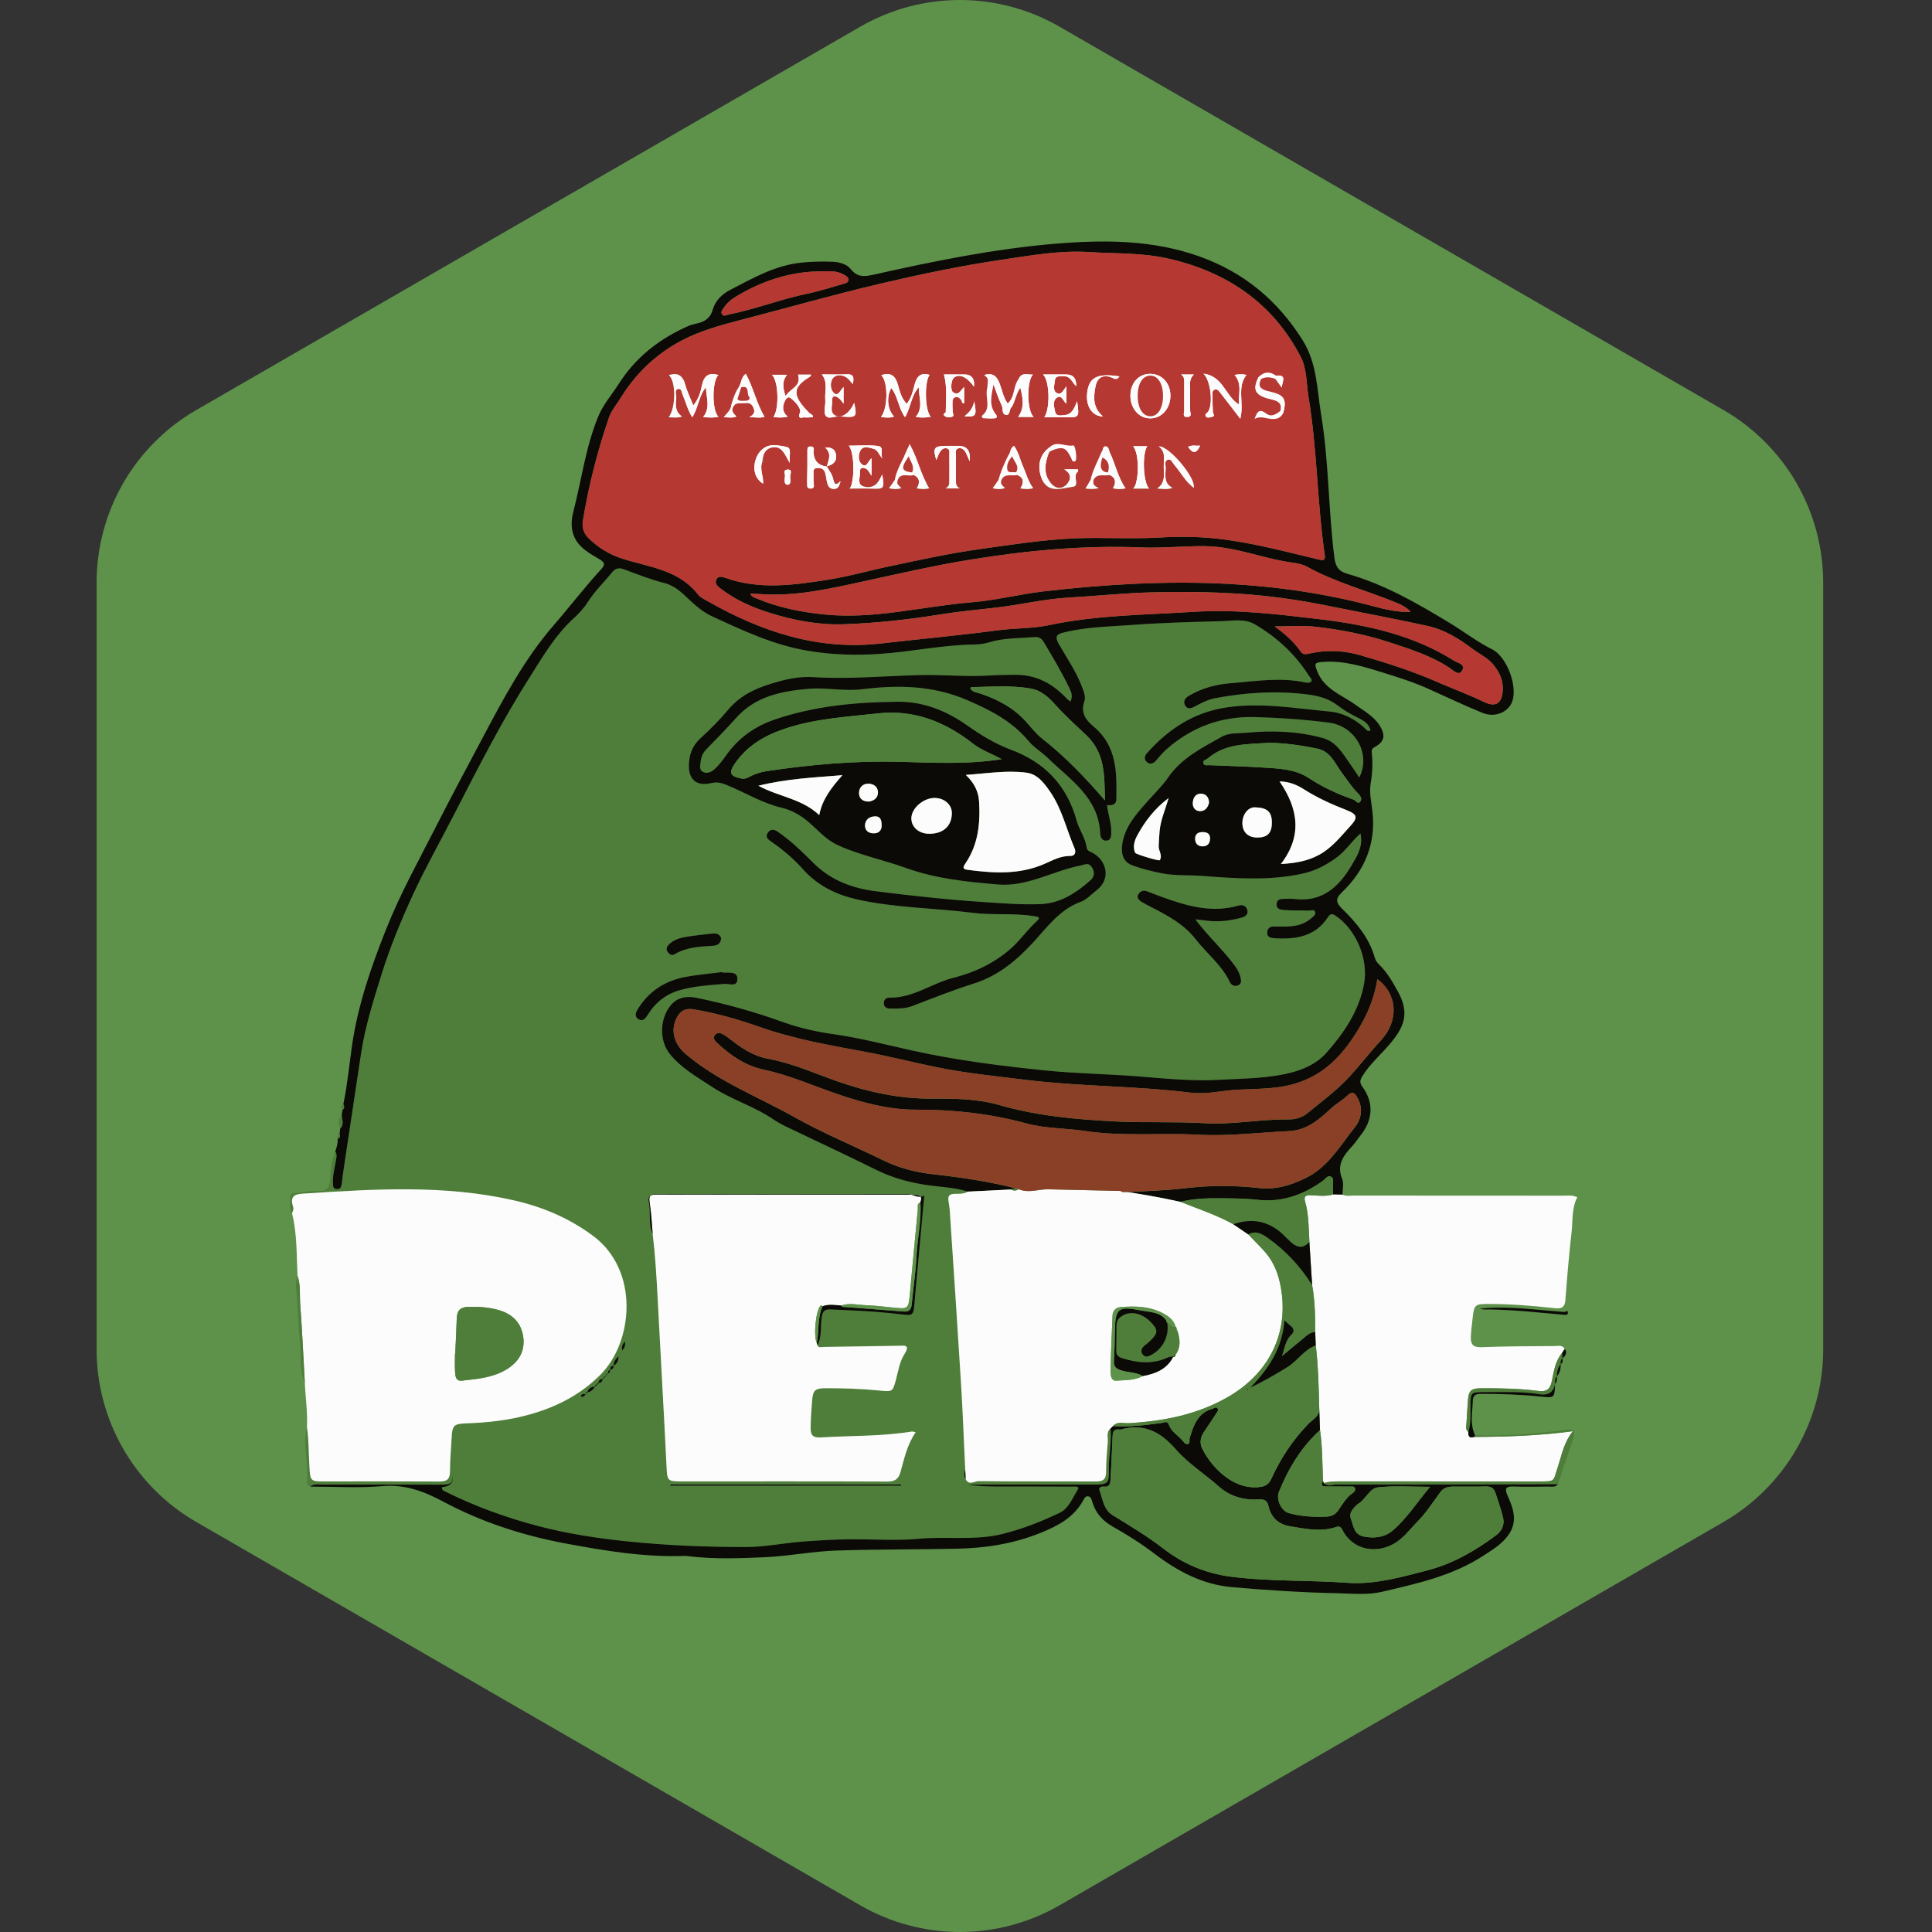
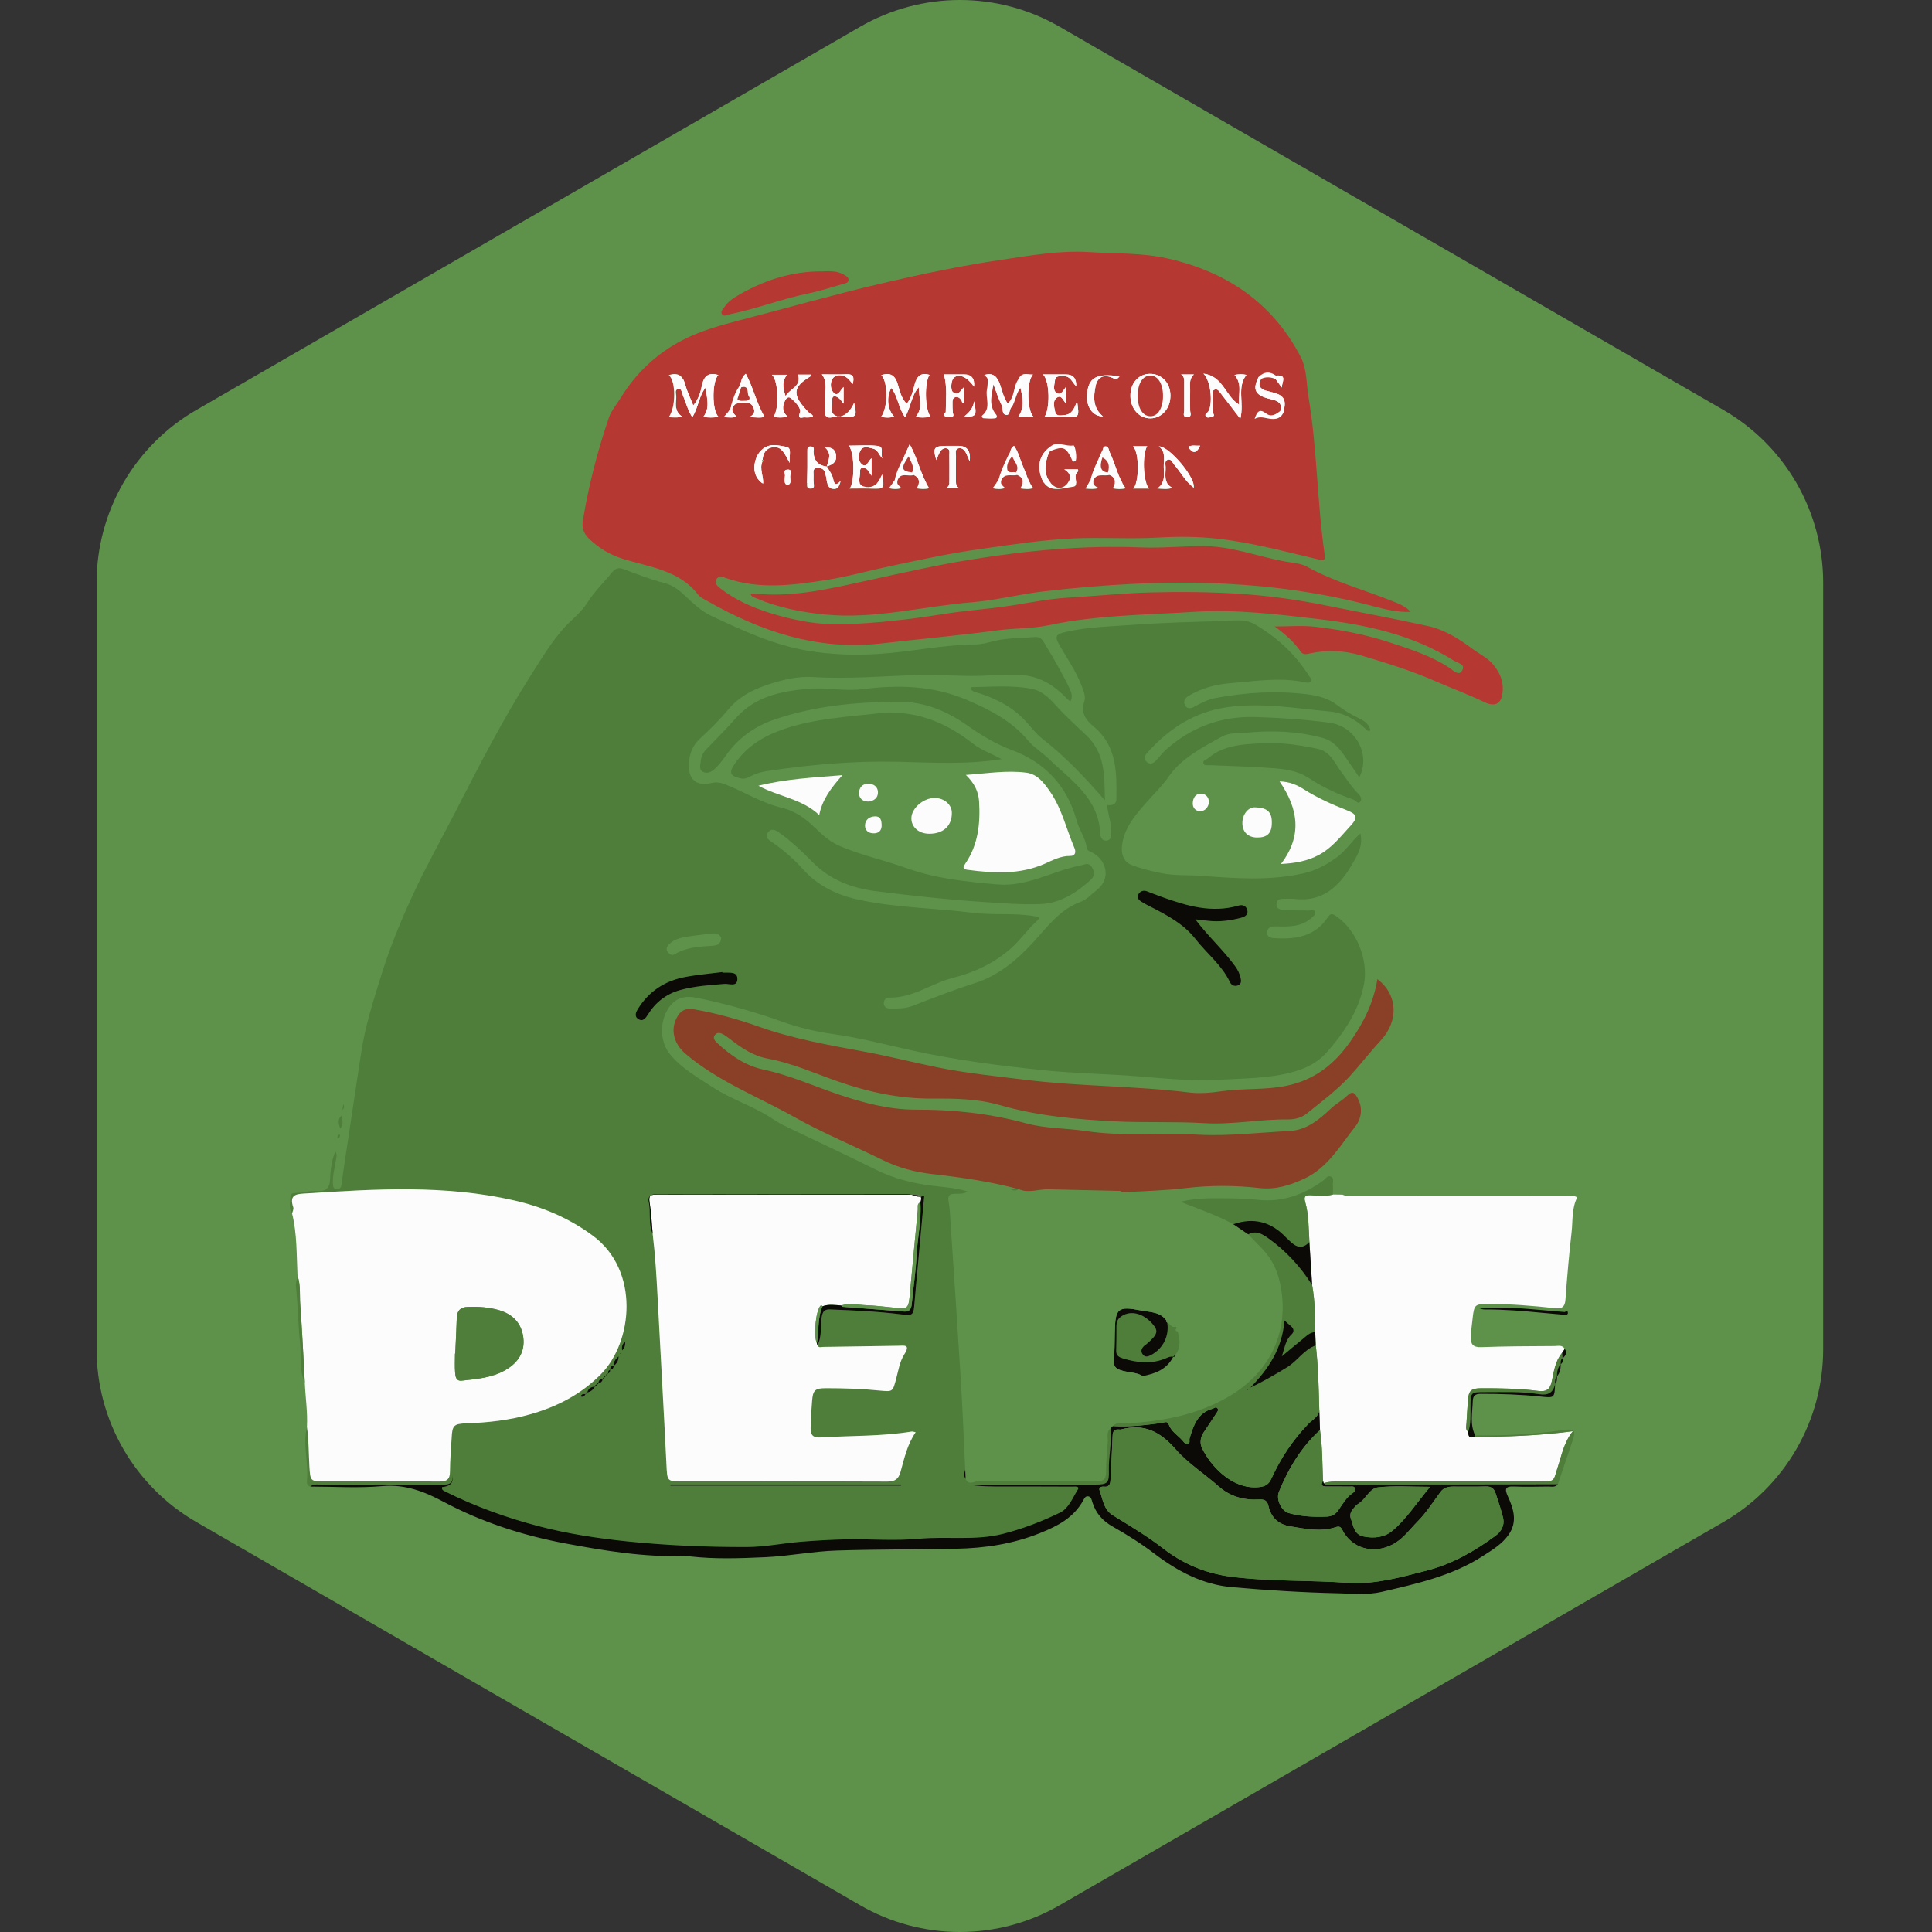
<svg xmlns="http://www.w3.org/2000/svg" width="40" height="40" viewBox="0 0 40 40" fill="none">
  <rect x="0" y="0" width="40" height="40" fill="#333333" stroke="none" />
  <g clip-path="url(#clip0_2030_31127)">
    <path fill-rule="evenodd" clip-rule="evenodd" d="M21.937 0.553L35.683 8.489C36.31 8.851 36.831 9.372 37.194 9.999C37.556 10.627 37.747 11.339 37.747 12.063V27.937C37.747 28.661 37.556 29.373 37.194 30C36.831 30.628 36.31 31.149 35.683 31.511L21.937 39.447C21.31 39.809 20.598 40 19.873 40C19.149 40 18.437 39.809 17.81 39.447L4.064 31.511C3.437 31.149 2.916 30.628 2.553 30C2.191 29.373 2 28.661 2 27.937V12.063C2 11.339 2.191 10.627 2.553 9.999C2.916 9.372 3.437 8.851 4.064 8.489L17.81 0.553C18.437 0.191 19.149 0 19.873 0C20.598 0 21.31 0.191 21.937 0.553Z" fill="#5E924B" />
    <rect x="14" y="7" width="13" height="3" rx="1.5" fill="white" />
    <path d="M6.422 30.777C6.344 30.756 6.353 30.691 6.357 30.635C6.389 30.271 6.264 29.908 6.355 29.544C6.395 29.814 6.391 30.087 6.407 30.359C6.425 30.671 6.428 30.671 6.735 30.671C7.521 30.671 8.307 30.668 9.093 30.673C9.248 30.674 9.317 30.632 9.317 30.466C9.317 30.233 9.34 30 9.351 29.766C9.363 29.515 9.396 29.477 9.653 29.469C10.102 29.454 10.546 29.404 10.98 29.281C11.533 29.125 12.027 28.87 12.438 28.456C13.106 27.782 13.248 26.303 12.273 25.583C11.776 25.215 11.227 24.985 10.634 24.851C9.217 24.529 7.784 24.616 6.351 24.708C6.162 24.72 5.975 24.713 6.073 24.998C6.085 25.033 6.057 25.081 6.048 25.124C5.967 25.013 6.013 24.888 6.012 24.77C6.012 24.713 6.062 24.701 6.111 24.7C6.265 24.698 6.413 24.646 6.571 24.657C6.731 24.669 6.825 24.617 6.833 24.418C6.841 24.225 6.865 24.024 6.942 23.839C6.989 23.906 6.961 23.974 6.95 24.044C6.926 24.198 6.883 24.349 6.893 24.506C6.897 24.559 6.895 24.613 6.969 24.617C7.046 24.621 7.065 24.579 7.073 24.51C7.115 24.17 7.173 23.832 7.222 23.493C7.304 22.931 7.392 22.369 7.476 21.807C7.558 21.252 7.73 20.715 7.898 20.177C8.078 19.599 8.307 19.045 8.56 18.5C8.816 17.948 9.115 17.417 9.393 16.876C9.897 15.898 10.395 14.916 10.987 13.987C11.251 13.573 11.497 13.146 11.867 12.811C11.98 12.708 12.088 12.591 12.17 12.463C12.314 12.236 12.508 12.053 12.674 11.847C12.74 11.765 12.812 11.747 12.913 11.784C13.186 11.884 13.458 11.995 13.74 12.066C13.914 12.109 14.036 12.197 14.162 12.314C14.337 12.476 14.511 12.651 14.729 12.752C15.373 13.052 16.014 13.354 16.728 13.473C17.22 13.556 17.71 13.569 18.201 13.538C18.858 13.496 19.507 13.351 20.169 13.343C20.272 13.341 20.378 13.327 20.477 13.298C20.785 13.204 21.105 13.215 21.42 13.189C21.508 13.181 21.564 13.215 21.61 13.292C21.8 13.609 21.988 13.927 22.148 14.261C22.186 14.341 22.212 14.423 22.162 14.523C22.128 14.496 22.106 14.484 22.089 14.466C21.797 14.155 21.461 13.965 21.012 13.97C20.84 13.971 20.666 13.972 20.493 13.984C20.001 14.017 19.511 13.962 19.017 13.976C18.292 13.996 17.566 14.063 16.838 14.018C16.595 14.003 16.361 14.041 16.128 14.105C15.73 14.215 15.355 14.357 15.077 14.691C14.899 14.904 14.7 15.102 14.495 15.29C14.333 15.439 14.271 15.617 14.262 15.825C14.25 16.141 14.423 16.286 14.728 16.212C14.839 16.185 14.927 16.204 15.037 16.248C15.421 16.402 15.775 16.626 16.184 16.723C16.419 16.778 16.621 16.905 16.804 17.073C16.973 17.229 17.129 17.398 17.351 17.499C17.803 17.704 18.289 17.801 18.751 17.968C19.369 18.191 20.01 18.256 20.656 18.311C21.268 18.364 21.791 18.032 22.366 17.92C22.457 17.902 22.532 17.846 22.602 17.948C22.666 18.043 22.664 18.143 22.584 18.215C22.29 18.482 21.951 18.7 21.554 18.717C21.17 18.733 20.779 18.703 20.393 18.677C19.639 18.628 18.885 18.546 18.134 18.451C17.646 18.389 17.195 18.223 16.833 17.859C16.605 17.63 16.372 17.403 16.103 17.219C16.032 17.171 15.954 17.155 15.898 17.239C15.835 17.331 15.903 17.38 15.97 17.426C16.212 17.591 16.434 17.783 16.628 18C16.927 18.334 17.312 18.521 17.73 18.617C18.521 18.797 19.337 18.796 20.139 18.898C20.558 18.952 20.982 18.898 21.4 18.966C21.465 18.977 21.565 18.98 21.468 19.068C21.27 19.247 21.123 19.468 20.92 19.645C20.572 19.947 20.174 20.133 19.736 20.244C19.287 20.358 18.897 20.667 18.407 20.654C18.347 20.652 18.295 20.701 18.298 20.769C18.301 20.848 18.353 20.88 18.43 20.88C18.586 20.881 18.74 20.884 18.89 20.827C19.313 20.664 19.734 20.497 20.168 20.36C20.66 20.205 21.047 19.885 21.395 19.505C21.686 19.189 21.942 18.828 22.376 18.67C22.498 18.625 22.597 18.513 22.704 18.43C23.018 18.188 22.901 17.798 22.61 17.649C22.564 17.626 22.508 17.615 22.5 17.553C22.474 17.349 22.344 17.184 22.291 16.99C22.093 16.267 21.635 15.784 20.935 15.523C20.605 15.4 20.308 15.218 20.02 15.015C19.594 14.714 19.12 14.523 18.589 14.528C17.724 14.535 16.87 14.612 16.042 14.895C15.619 15.039 15.286 15.28 15.03 15.641C14.959 15.741 14.884 15.841 14.794 15.923C14.73 15.982 14.633 16.029 14.545 15.975C14.467 15.927 14.501 15.833 14.508 15.758C14.517 15.667 14.553 15.585 14.62 15.516C14.828 15.302 15.038 15.09 15.236 14.867C15.634 14.418 16.173 14.31 16.726 14.261C17.099 14.227 17.473 14.316 17.852 14.269C18.591 14.177 19.316 14.188 20.027 14.495C20.507 14.701 20.951 14.929 21.289 15.336C21.406 15.476 21.568 15.57 21.697 15.695C22.157 16.145 22.748 16.511 22.779 17.261C22.782 17.331 22.817 17.411 22.908 17.404C23.002 17.397 23.004 17.316 23.006 17.242C23.015 17.045 22.939 16.861 22.921 16.668L22.919 16.67C23.015 16.673 23.111 16.671 23.113 16.54C23.12 15.99 23.127 15.444 22.644 15.043C22.492 14.917 22.365 14.763 22.449 14.525C22.484 14.426 22.436 14.312 22.396 14.206C22.278 13.893 22.086 13.623 21.924 13.336C21.829 13.17 21.879 13.128 22.035 13.091C22.51 12.976 22.997 12.971 23.479 12.935C24.086 12.89 24.697 12.876 25.306 12.858C25.53 12.852 25.768 12.803 25.975 12.923C26.436 13.19 26.819 13.544 27.105 13.998C27.128 14.033 27.179 14.072 27.14 14.115C27.121 14.137 27.066 14.138 27.031 14.13C26.513 14.015 25.998 14.103 25.482 14.144C25.176 14.168 24.882 14.245 24.614 14.405C24.535 14.452 24.493 14.516 24.533 14.597C24.577 14.687 24.658 14.67 24.733 14.628C24.87 14.553 25.012 14.481 25.164 14.452C25.791 14.335 26.424 14.296 27.059 14.374C27.284 14.402 27.5 14.456 27.69 14.601C27.816 14.697 27.953 14.782 28.101 14.853C28.21 14.906 28.344 14.97 28.374 15.122C28.313 15.15 28.291 15.109 28.266 15.085C28.058 14.885 27.802 14.755 27.525 14.73C26.824 14.666 26.123 14.541 25.414 14.641C24.731 14.738 24.196 15.086 23.747 15.591C23.693 15.651 23.68 15.722 23.747 15.779C23.807 15.829 23.871 15.81 23.922 15.758C23.993 15.684 24.055 15.598 24.132 15.529C24.657 15.057 25.274 14.826 25.98 14.845C26.492 14.859 27.003 14.895 27.511 14.96C28.064 15.03 28.388 15.616 28.142 16.096C28.075 15.996 28.012 15.898 27.945 15.804C27.791 15.589 27.666 15.353 27.377 15.276C26.861 15.137 26.339 15.119 25.814 15.169C25.641 15.185 25.453 15.164 25.298 15.251C24.892 15.478 24.467 15.69 24.191 16.086C24.053 16.285 23.879 16.448 23.722 16.629C23.51 16.872 23.294 17.119 23.237 17.457C23.199 17.683 23.261 17.846 23.437 17.912C23.63 17.985 23.832 18.034 24.035 18.076C24.318 18.135 24.604 18.112 24.888 18.134C25.585 18.186 26.283 18.238 26.978 18.084C27.24 18.026 27.459 17.908 27.673 17.753C27.861 17.616 27.983 17.416 28.167 17.254C28.226 17.529 28.094 17.726 27.982 17.916C27.72 18.359 27.375 18.68 26.806 18.612C26.742 18.604 26.676 18.609 26.611 18.609C26.532 18.609 26.44 18.603 26.43 18.709C26.418 18.833 26.528 18.835 26.606 18.841C26.767 18.852 26.93 18.846 27.092 18.852C27.139 18.853 27.208 18.819 27.228 18.884C27.245 18.937 27.186 18.975 27.15 19.008C26.949 19.187 26.698 19.187 26.453 19.181C26.353 19.179 26.258 19.168 26.239 19.285C26.216 19.422 26.339 19.422 26.422 19.426C26.84 19.447 27.228 19.384 27.485 18.999C27.524 18.942 27.558 18.897 27.64 18.951C28.076 19.234 28.339 19.862 28.24 20.377C28.133 20.932 27.828 21.38 27.466 21.791C27.283 21.999 27.036 22.122 26.767 22.195C26.268 22.331 25.754 22.326 25.244 22.355C24.686 22.387 24.131 22.33 23.575 22.285C22.923 22.233 22.267 22.225 21.617 22.159C20.703 22.065 19.791 21.949 18.891 21.75C18.348 21.631 17.809 21.488 17.256 21.41C16.897 21.36 16.542 21.279 16.2 21.155C15.62 20.947 15.027 20.782 14.424 20.658C14.229 20.617 14.034 20.637 13.889 20.808C13.659 21.08 13.641 21.541 13.866 21.82C14.106 22.117 14.439 22.302 14.751 22.507C15.146 22.767 15.61 22.902 16.004 23.17C16.094 23.232 16.193 23.284 16.292 23.332C16.904 23.627 17.522 23.912 18.13 24.215C18.502 24.4 18.891 24.499 19.3 24.549C19.546 24.579 19.797 24.592 20.036 24.67C19.955 24.723 19.861 24.715 19.774 24.716C19.657 24.719 19.617 24.752 19.64 24.877C19.668 25.029 19.672 25.186 19.682 25.341C19.755 26.441 19.83 27.54 19.897 28.64C19.933 29.235 19.955 29.831 19.984 30.426C19.964 30.491 19.948 30.556 19.992 30.619C20.057 30.765 20.175 30.664 20.261 30.665C21.069 30.673 21.878 30.668 22.686 30.672C22.829 30.673 22.901 30.636 22.9 30.477C22.9 30.271 22.916 30.064 22.935 29.858C22.944 29.762 22.896 29.651 22.994 29.572C23.023 29.864 22.951 30.152 22.959 30.445C22.967 30.703 22.931 30.734 22.67 30.734C21.871 30.735 21.072 30.734 20.273 30.734C20.196 30.734 20.119 30.734 20.041 30.734C20.289 30.776 20.535 30.776 20.781 30.776C21.255 30.776 21.729 30.774 22.203 30.778C22.247 30.778 22.367 30.759 22.314 30.843C22.207 31.011 22.128 31.228 21.95 31.314C21.573 31.496 21.18 31.649 20.772 31.754C20.199 31.9 19.61 31.802 19.03 31.857C18.534 31.903 18.03 31.86 17.53 31.869C17.213 31.874 16.897 31.894 16.581 31.919C16.208 31.948 15.84 32.027 15.463 32.028C14.634 32.029 13.807 31.996 12.982 31.91C12.371 31.846 11.767 31.756 11.171 31.6C10.498 31.425 9.849 31.192 9.227 30.882C9.186 30.862 9.142 30.848 9.154 30.788C9.329 30.771 9.401 30.688 9.369 30.536C9.395 30.73 9.28 30.737 9.14 30.737C8.322 30.733 7.504 30.734 6.685 30.736C6.597 30.736 6.503 30.713 6.423 30.776L6.422 30.777ZM12.361 28.673C12.374 28.66 12.387 28.647 12.4 28.634C12.444 28.626 12.47 28.599 12.477 28.555C12.49 28.543 12.504 28.53 12.517 28.518C12.529 28.504 12.542 28.491 12.554 28.477C12.567 28.464 12.579 28.45 12.592 28.436C12.625 28.421 12.634 28.393 12.631 28.359C12.68 28.356 12.702 28.326 12.708 28.28C12.765 28.234 12.808 28.181 12.807 28.08C12.735 28.149 12.697 28.204 12.711 28.283C12.65 28.273 12.637 28.312 12.632 28.359C12.595 28.374 12.581 28.4 12.593 28.438C12.566 28.434 12.554 28.448 12.55 28.473C12.536 28.485 12.521 28.496 12.508 28.509C12.495 28.523 12.483 28.536 12.471 28.55C12.424 28.553 12.398 28.579 12.39 28.625C12.377 28.638 12.364 28.651 12.351 28.664C12.329 28.672 12.315 28.685 12.319 28.71C12.24 28.711 12.185 28.747 12.16 28.823C12.135 28.828 12.12 28.839 12.126 28.867C12.086 28.86 12.049 28.856 12.028 28.901C12.027 28.904 12.032 28.916 12.035 28.917C12.081 28.93 12.103 28.899 12.123 28.866C12.137 28.854 12.151 28.841 12.165 28.829C12.235 28.814 12.283 28.769 12.319 28.71C12.333 28.698 12.347 28.686 12.361 28.674L12.361 28.673ZM12.944 27.776C12.89 27.822 12.866 27.879 12.881 27.959C12.941 27.9 12.948 27.839 12.942 27.774L12.952 27.765L12.943 27.776H12.944ZM16.925 27.851C17.025 27.666 16.98 27.458 17.015 27.262C17.037 27.137 17.082 27.106 17.202 27.111C17.682 27.132 18.161 27.152 18.638 27.21C18.909 27.243 18.913 27.242 18.936 26.963C18.956 26.712 18.981 26.46 19.004 26.208C19.047 25.731 19.091 25.255 19.137 24.752C19.002 24.825 18.906 24.723 18.791 24.724C17.057 24.726 15.323 24.727 13.59 24.723C13.465 24.723 13.408 24.784 13.431 24.88C13.483 25.101 13.416 25.334 13.514 25.547C13.565 25.978 13.592 26.411 13.614 26.844C13.675 28.003 13.741 29.161 13.798 30.32C13.815 30.671 13.806 30.672 14.144 30.672C15.553 30.672 16.961 30.669 18.369 30.675C18.526 30.675 18.601 30.629 18.645 30.475C18.722 30.196 18.782 29.909 18.958 29.654C18.921 29.648 18.896 29.636 18.874 29.64C18.251 29.742 17.62 29.722 16.992 29.762C16.82 29.773 16.782 29.701 16.783 29.571C16.785 29.383 16.8 29.195 16.814 29.007C16.831 28.782 16.874 28.742 17.104 28.742C17.474 28.742 17.844 28.754 18.213 28.79C18.485 28.817 18.481 28.816 18.551 28.558C18.599 28.383 18.627 28.191 18.721 28.044C18.857 27.831 18.721 27.861 18.597 27.863C18.078 27.871 17.56 27.88 17.041 27.888C16.999 27.889 16.948 27.914 16.925 27.852V27.851ZM24.748 19.034C24.861 19.047 24.931 19.054 25.001 19.062C25.242 19.092 25.478 19.061 25.711 18.998C25.783 18.978 25.847 18.928 25.826 18.843C25.803 18.754 25.729 18.723 25.642 18.748C25.087 18.909 24.568 18.755 24.052 18.569C23.949 18.532 23.847 18.491 23.744 18.452C23.672 18.424 23.612 18.451 23.573 18.507C23.526 18.578 23.575 18.632 23.631 18.668C23.696 18.71 23.766 18.745 23.834 18.78C24.175 18.954 24.511 19.134 24.753 19.444C24.987 19.744 25.298 19.982 25.465 20.336C25.497 20.403 25.562 20.427 25.63 20.401C25.711 20.372 25.698 20.296 25.683 20.235C25.663 20.154 25.627 20.079 25.576 20.009C25.335 19.673 25.023 19.397 24.748 19.034V19.034ZM14.957 20.136C14.957 20.132 14.956 20.128 14.955 20.125C14.693 20.159 14.428 20.18 14.168 20.231C13.764 20.311 13.438 20.523 13.215 20.876C13.171 20.945 13.12 21.038 13.215 21.1C13.311 21.162 13.369 21.079 13.415 21.005C13.572 20.75 13.798 20.578 14.08 20.499C14.38 20.416 14.691 20.395 15.001 20.372C15.098 20.364 15.263 20.439 15.268 20.273C15.272 20.111 15.109 20.142 14.996 20.136C14.983 20.136 14.97 20.136 14.957 20.136V20.136ZM14.932 19.425C14.905 19.34 14.832 19.317 14.741 19.328C14.562 19.35 14.382 19.367 14.204 19.397C14.071 19.419 13.939 19.457 13.841 19.563C13.796 19.612 13.787 19.665 13.831 19.719C13.867 19.763 13.913 19.789 13.967 19.757C14.209 19.612 14.479 19.598 14.751 19.581C14.834 19.576 14.921 19.554 14.932 19.425ZM13.881 30.735C13.881 30.742 13.881 30.75 13.882 30.758H18.654C18.654 30.75 18.654 30.742 18.654 30.735H13.881ZM12.846 28.016L12.839 28.03L12.851 28.031L12.846 28.016H12.846Z" fill="#4F7E3B" />
-     <path d="M20.036 24.671C19.798 24.593 19.547 24.58 19.301 24.55C18.891 24.5 18.503 24.401 18.131 24.216C17.522 23.913 16.905 23.628 16.292 23.333C16.193 23.285 16.095 23.233 16.004 23.171C15.611 22.903 15.146 22.768 14.751 22.508C14.439 22.303 14.106 22.117 13.867 21.821C13.642 21.541 13.66 21.081 13.889 20.81C14.034 20.638 14.23 20.619 14.424 20.659C15.027 20.783 15.62 20.948 16.2 21.157C16.542 21.28 16.897 21.361 17.256 21.411C17.809 21.489 18.348 21.631 18.892 21.751C19.791 21.95 20.703 22.066 21.617 22.16C22.267 22.227 22.923 22.234 23.575 22.286C24.131 22.331 24.687 22.388 25.245 22.356C25.755 22.327 26.269 22.332 26.768 22.197C27.036 22.123 27.284 22 27.466 21.793C27.829 21.381 28.134 20.933 28.24 20.378C28.339 19.863 28.076 19.235 27.641 18.952C27.558 18.898 27.524 18.943 27.486 19C27.229 19.385 26.841 19.448 26.423 19.427C26.34 19.423 26.217 19.423 26.239 19.286C26.259 19.169 26.354 19.18 26.453 19.183C26.699 19.189 26.949 19.188 27.15 19.009C27.187 18.976 27.245 18.938 27.229 18.885C27.209 18.819 27.139 18.854 27.093 18.853C26.93 18.847 26.768 18.854 26.606 18.842C26.529 18.836 26.418 18.834 26.431 18.71C26.441 18.604 26.533 18.611 26.612 18.61C26.677 18.61 26.742 18.605 26.806 18.613C27.376 18.681 27.721 18.36 27.982 17.918C28.095 17.727 28.226 17.53 28.167 17.255C27.984 17.417 27.861 17.617 27.673 17.754C27.46 17.909 27.24 18.027 26.979 18.085C26.284 18.24 25.586 18.187 24.888 18.135C24.605 18.113 24.318 18.136 24.036 18.077C23.832 18.035 23.631 17.987 23.437 17.913C23.262 17.847 23.199 17.684 23.238 17.458C23.294 17.12 23.51 16.873 23.723 16.63C23.88 16.45 24.053 16.287 24.192 16.087C24.467 15.691 24.892 15.479 25.298 15.252C25.454 15.165 25.641 15.186 25.814 15.17C26.34 15.12 26.862 15.138 27.377 15.277C27.666 15.354 27.792 15.591 27.945 15.805C28.013 15.9 28.075 15.998 28.142 16.097C28.388 15.617 28.065 15.031 27.511 14.961C27.004 14.896 26.493 14.86 25.981 14.846C25.275 14.827 24.657 15.059 24.132 15.53C24.055 15.6 23.994 15.684 23.922 15.759C23.872 15.812 23.807 15.831 23.748 15.78C23.68 15.723 23.694 15.652 23.748 15.592C24.196 15.087 24.732 14.739 25.415 14.643C26.124 14.542 26.824 14.667 27.525 14.731C27.803 14.756 28.058 14.886 28.266 15.086C28.292 15.11 28.314 15.151 28.374 15.123C28.344 14.972 28.21 14.907 28.101 14.854C27.954 14.783 27.817 14.698 27.69 14.602C27.5 14.457 27.284 14.404 27.059 14.376C26.424 14.297 25.792 14.336 25.165 14.454C25.012 14.482 24.871 14.554 24.734 14.629C24.658 14.671 24.577 14.689 24.533 14.598C24.494 14.517 24.536 14.453 24.614 14.406C24.883 14.246 25.177 14.169 25.483 14.145C25.998 14.104 26.514 14.016 27.031 14.131C27.066 14.139 27.122 14.137 27.141 14.116C27.18 14.073 27.128 14.034 27.105 13.999C26.819 13.546 26.436 13.191 25.976 12.924C25.769 12.805 25.531 12.853 25.306 12.86C24.697 12.877 24.087 12.891 23.48 12.936C22.997 12.972 22.51 12.977 22.035 13.092C21.879 13.129 21.83 13.171 21.924 13.337C22.086 13.623 22.278 13.895 22.396 14.207C22.437 14.314 22.485 14.427 22.449 14.526C22.366 14.764 22.492 14.918 22.644 15.044C23.127 15.446 23.121 15.992 23.113 16.541C23.111 16.672 23.016 16.674 22.92 16.671C22.918 16.666 22.917 16.661 22.914 16.657C22.913 16.655 22.907 16.656 22.904 16.655C22.91 16.66 22.916 16.665 22.921 16.669C22.939 16.863 23.015 17.046 23.007 17.243C23.004 17.317 23.003 17.398 22.908 17.405C22.817 17.412 22.783 17.333 22.779 17.262C22.748 16.511 22.158 16.146 21.697 15.696C21.569 15.571 21.406 15.477 21.29 15.337C20.951 14.93 20.507 14.703 20.027 14.496C19.316 14.189 18.591 14.178 17.852 14.27C17.474 14.317 17.099 14.228 16.727 14.262C16.173 14.311 15.634 14.419 15.237 14.868C15.039 15.091 14.828 15.303 14.621 15.517C14.554 15.586 14.518 15.668 14.508 15.759C14.501 15.833 14.467 15.928 14.546 15.976C14.633 16.03 14.731 15.983 14.795 15.924C14.885 15.842 14.96 15.742 15.031 15.642C15.286 15.281 15.62 15.04 16.043 14.896C16.871 14.613 17.725 14.537 18.589 14.529C19.12 14.524 19.595 14.716 20.02 15.016C20.309 15.22 20.605 15.401 20.935 15.524C21.635 15.785 22.093 16.268 22.291 16.991C22.345 17.185 22.474 17.35 22.5 17.554C22.509 17.616 22.564 17.627 22.61 17.651C22.902 17.799 23.018 18.189 22.705 18.431C22.597 18.514 22.499 18.626 22.377 18.671C21.942 18.829 21.686 19.19 21.396 19.506C21.048 19.886 20.661 20.206 20.168 20.361C19.735 20.498 19.314 20.665 18.891 20.828C18.74 20.886 18.586 20.882 18.43 20.881C18.354 20.881 18.301 20.849 18.298 20.771C18.296 20.702 18.348 20.653 18.408 20.655C18.898 20.668 19.287 20.359 19.737 20.245C20.174 20.134 20.573 19.948 20.92 19.646C21.123 19.469 21.271 19.247 21.468 19.069C21.566 18.981 21.465 18.978 21.4 18.967C20.983 18.899 20.558 18.953 20.14 18.899C19.338 18.797 18.522 18.798 17.73 18.618C17.312 18.522 16.928 18.336 16.628 18.001C16.434 17.784 16.212 17.592 15.97 17.427C15.904 17.381 15.835 17.332 15.898 17.24C15.955 17.156 16.032 17.172 16.103 17.22C16.372 17.404 16.605 17.631 16.834 17.86C17.195 18.224 17.646 18.391 18.134 18.452C18.885 18.547 19.639 18.629 20.394 18.678C20.779 18.704 21.17 18.734 21.554 18.718C21.952 18.701 22.29 18.483 22.585 18.217C22.664 18.145 22.666 18.044 22.602 17.95C22.532 17.848 22.458 17.903 22.366 17.921C21.792 18.033 21.269 18.365 20.656 18.312C20.01 18.257 19.369 18.192 18.752 17.969C18.289 17.802 17.804 17.706 17.352 17.501C17.129 17.4 16.974 17.23 16.804 17.075C16.622 16.907 16.419 16.779 16.185 16.724C15.775 16.627 15.421 16.404 15.037 16.249C14.927 16.205 14.84 16.186 14.728 16.213C14.423 16.287 14.25 16.142 14.263 15.826C14.271 15.619 14.334 15.44 14.496 15.291C14.701 15.103 14.9 14.905 15.078 14.692C15.356 14.358 15.73 14.216 16.129 14.107C16.361 14.043 16.596 14.004 16.839 14.019C17.566 14.065 18.292 13.997 19.018 13.977C19.511 13.963 20.001 14.018 20.494 13.985C20.666 13.973 20.84 13.973 21.013 13.971C21.462 13.967 21.798 14.156 22.09 14.467C22.106 14.485 22.129 14.498 22.162 14.524C22.212 14.424 22.187 14.343 22.148 14.262C21.988 13.928 21.8 13.61 21.61 13.293C21.564 13.217 21.508 13.183 21.42 13.19C21.105 13.216 20.786 13.205 20.477 13.299C20.379 13.329 20.273 13.343 20.17 13.344C19.508 13.352 18.859 13.497 18.201 13.539C17.711 13.571 17.221 13.557 16.729 13.474C16.015 13.355 15.374 13.053 14.729 12.754C14.511 12.652 14.337 12.477 14.162 12.315C14.036 12.198 13.914 12.111 13.74 12.067C13.459 11.996 13.187 11.886 12.913 11.785C12.812 11.748 12.74 11.767 12.674 11.848C12.508 12.054 12.314 12.237 12.17 12.464C12.089 12.593 11.981 12.709 11.867 12.812C11.498 13.148 11.251 13.575 10.988 13.988C10.395 14.917 9.897 15.899 9.394 16.877C9.116 17.418 8.816 17.95 8.56 18.501C8.308 19.046 8.078 19.6 7.898 20.178C7.731 20.716 7.559 21.253 7.476 21.808C7.393 22.37 7.304 22.932 7.222 23.494C7.173 23.833 7.115 24.171 7.074 24.511C7.065 24.581 7.046 24.622 6.97 24.618C6.895 24.614 6.897 24.56 6.894 24.507C6.883 24.35 6.926 24.199 6.951 24.046C6.962 23.975 6.989 23.907 6.942 23.84C6.97 23.756 6.998 23.673 6.989 23.582C7.025 23.56 7.054 23.535 7.03 23.488C7.034 23.447 7.039 23.407 7.043 23.367C7.123 23.285 7.087 23.191 7.073 23.098C7.078 23.059 7.084 23.02 7.09 22.981C7.133 22.948 7.135 22.908 7.108 22.864C7.194 22.453 7.232 22.035 7.292 21.62C7.414 20.796 7.687 20.011 7.993 19.241C8.287 18.5 8.677 17.802 9.038 17.091C9.353 16.473 9.68 15.863 10.005 15.251C10.43 14.449 10.86 13.643 11.455 12.955C11.79 12.569 12.1 12.163 12.445 11.787C12.531 11.693 12.525 11.648 12.417 11.582C12.285 11.502 12.147 11.429 12.034 11.319C11.82 11.113 11.804 10.848 11.87 10.595C12.041 9.937 12.124 9.257 12.386 8.622C12.49 8.37 12.667 8.173 12.809 7.95C13.159 7.398 13.653 7.012 14.248 6.751C14.301 6.728 14.358 6.712 14.415 6.7C14.584 6.665 14.704 6.595 14.758 6.407C14.81 6.223 14.949 6.089 15.125 5.998C15.597 5.753 16.059 5.489 16.605 5.436C16.82 5.416 17.033 5.41 17.247 5.42C17.385 5.427 17.533 5.469 17.616 5.574C17.759 5.755 17.921 5.724 18.103 5.683C19.337 5.406 20.579 5.153 21.838 5.047C22.844 4.963 23.86 4.96 24.84 5.312C25.754 5.641 26.448 6.215 26.967 7.039C27.269 7.519 27.264 8.048 27.35 8.566C27.514 9.551 27.501 10.555 27.627 11.545C27.649 11.72 27.709 11.826 27.889 11.878C28.658 12.095 29.342 12.49 30.02 12.901C30.313 13.079 30.584 13.29 30.893 13.444C31.199 13.597 31.422 14.201 31.31 14.521C31.231 14.745 30.953 14.866 30.692 14.759C30.309 14.602 29.935 14.424 29.557 14.254C29.255 14.119 28.939 14.021 28.625 13.923C28.217 13.796 27.808 13.668 27.369 13.706C27.217 13.719 27.212 13.741 27.268 13.888C27.415 14.277 27.787 14.388 28.076 14.6C28.255 14.73 28.451 14.835 28.57 15.031C28.692 15.231 28.662 15.358 28.458 15.47C28.401 15.501 28.395 15.532 28.402 15.592C28.424 15.8 28.415 16.007 28.379 16.213C28.345 16.409 28.392 16.602 28.414 16.794C28.491 17.464 28.259 18.018 27.784 18.474C27.64 18.612 27.661 18.69 27.79 18.817C28.083 19.104 28.346 19.416 28.462 19.824C28.478 19.882 28.511 19.928 28.554 19.97C28.722 20.135 28.836 20.334 28.949 20.542C29.196 20.996 29.063 21.285 28.745 21.65C28.563 21.859 28.351 22.043 28.204 22.285C28.154 22.368 28.147 22.418 28.21 22.504C28.45 22.837 28.425 23.196 28.158 23.521C28.109 23.581 28.069 23.649 28.017 23.706C27.834 23.906 27.661 24.099 27.788 24.408C27.827 24.502 27.795 24.626 27.796 24.736C27.729 24.735 27.663 24.734 27.596 24.733C27.597 24.669 27.602 24.604 27.596 24.54C27.591 24.479 27.627 24.398 27.556 24.363C27.484 24.328 27.445 24.409 27.395 24.444C26.989 24.738 26.542 24.901 26.035 24.842C25.771 24.812 25.506 24.813 25.242 24.81C24.974 24.808 24.704 24.817 24.441 24.884C24.028 24.793 23.611 24.72 23.192 24.659C23.216 24.668 23.24 24.687 23.262 24.686C23.689 24.661 24.119 24.651 24.543 24.601C25.055 24.54 25.566 24.541 26.074 24.598C26.416 24.637 26.713 24.54 27.008 24.403C27.49 24.179 27.744 23.723 28.056 23.332C28.184 23.171 28.224 22.952 28.112 22.743C28.058 22.641 28.012 22.57 27.89 22.689C27.79 22.787 27.66 22.854 27.555 22.952C27.308 23.183 27.056 23.401 26.687 23.419C26.061 23.449 25.436 23.527 24.807 23.494C24.03 23.452 23.25 23.534 22.475 23.418C22.066 23.356 21.645 23.369 21.244 23.259C20.493 23.054 19.736 22.973 18.956 22.975C18.415 22.977 17.881 22.837 17.363 22.661C16.848 22.486 16.351 22.262 15.815 22.148C15.436 22.068 15.127 21.855 14.849 21.595C14.801 21.549 14.75 21.494 14.803 21.427C14.853 21.365 14.922 21.386 14.981 21.42C15.026 21.445 15.067 21.477 15.108 21.509C15.345 21.694 15.594 21.864 15.895 21.919C16.397 22.01 16.859 22.22 17.335 22.387C17.971 22.609 18.616 22.75 19.29 22.747C19.764 22.744 20.24 22.748 20.698 22.881C21.476 23.105 22.276 23.176 23.077 23.218C23.698 23.25 24.321 23.218 24.944 23.255C25.521 23.29 26.094 23.17 26.672 23.177C26.808 23.179 26.952 23.142 27.058 23.056C27.364 22.807 27.686 22.569 27.95 22.28C28.167 22.043 28.364 21.784 28.585 21.547C28.968 21.135 28.938 20.587 28.517 20.273C28.441 20.756 28.234 21.174 27.958 21.566C27.628 22.034 27.222 22.358 26.639 22.48C26.195 22.573 25.747 22.53 25.305 22.593C25.081 22.625 24.852 22.649 24.626 22.621C23.507 22.482 22.376 22.497 21.257 22.36C20.634 22.284 20.009 22.222 19.393 22.097C18.898 21.996 18.408 21.87 17.912 21.778C17.173 21.641 16.435 21.512 15.721 21.261C15.283 21.106 14.833 20.979 14.371 20.899C14.191 20.868 14.085 20.927 14.008 21.078C13.877 21.34 13.96 21.622 14.197 21.823C14.869 22.392 15.691 22.703 16.445 23.128C17.037 23.461 17.669 23.721 18.28 24.02C18.605 24.18 18.947 24.27 19.303 24.31C19.906 24.378 20.505 24.463 21.093 24.621L21.085 24.625C21.034 24.603 20.983 24.6 20.933 24.629C20.634 24.643 20.336 24.658 20.037 24.672L20.036 24.671ZM26.392 12.97C26.617 13.134 26.794 13.294 26.932 13.492C26.982 13.564 27.054 13.542 27.127 13.527C27.476 13.451 27.834 13.469 28.166 13.566C28.694 13.72 29.219 13.885 29.725 14.106C30.057 14.251 30.398 14.376 30.726 14.534C30.975 14.653 31.104 14.556 31.114 14.28C31.122 14.079 31.045 13.919 30.922 13.766C30.804 13.619 30.635 13.545 30.491 13.437C30.21 13.226 29.909 13.037 29.563 12.961C28.861 12.807 28.155 12.676 27.451 12.534C26.866 12.416 26.276 12.335 25.68 12.294C25.064 12.253 24.447 12.248 23.831 12.264C23.262 12.279 22.694 12.34 22.125 12.372C21.606 12.402 21.102 12.528 20.586 12.584C20.22 12.624 19.852 12.66 19.489 12.718C18.822 12.825 18.154 12.9 17.481 12.924C16.951 12.943 16.431 12.844 15.93 12.686C15.572 12.574 15.225 12.421 14.922 12.188C14.861 12.14 14.787 12.083 14.833 11.995C14.874 11.916 14.958 11.942 15.025 11.965C15.72 12.212 16.423 12.115 17.122 12.006C17.556 11.938 17.982 11.815 18.413 11.725C19.027 11.595 19.64 11.46 20.263 11.372C20.918 11.28 21.57 11.177 22.23 11.147C22.82 11.12 23.413 11.164 24.002 11.129C24.406 11.105 24.807 11.108 25.204 11.152C25.92 11.231 26.615 11.422 27.314 11.587C27.419 11.611 27.441 11.584 27.427 11.483C27.269 10.399 27.272 9.298 27.091 8.216C27.045 7.936 27.062 7.639 26.927 7.381C26.344 6.267 25.404 5.633 24.195 5.355C23.651 5.23 23.099 5.254 22.551 5.219C21.938 5.18 21.333 5.291 20.733 5.379C19.894 5.503 19.061 5.677 18.235 5.871C17.257 6.101 16.29 6.377 15.318 6.629C14.909 6.735 14.499 6.85 14.127 7.043C13.593 7.321 13.162 7.729 12.845 8.248C12.764 8.38 12.658 8.498 12.607 8.648C12.37 9.343 12.188 10.051 12.069 10.776C12.043 10.93 12.09 11.049 12.19 11.146C12.391 11.343 12.623 11.483 12.899 11.571C13.449 11.744 14.06 11.799 14.454 12.31C14.495 12.364 14.566 12.398 14.628 12.433C15.748 13.073 16.925 13.472 18.244 13.322C19.053 13.229 19.865 13.154 20.674 13.048C21.02 13.002 21.377 13.015 21.716 12.943C22.706 12.733 23.711 12.731 24.712 12.667C25.583 12.611 26.447 12.716 27.309 12.818C28.291 12.935 29.252 13.141 30.107 13.68C30.186 13.73 30.352 13.752 30.27 13.887C30.201 14 30.092 13.882 30.022 13.835C29.64 13.578 29.205 13.442 28.776 13.301C28.271 13.134 27.747 13.033 27.219 12.974C26.961 12.945 26.697 12.969 26.392 12.969L26.392 12.97ZM29.208 12.669C29.115 12.565 28.998 12.514 28.88 12.466C28.274 12.219 27.636 12.054 27.059 11.732C26.971 11.683 26.863 11.664 26.761 11.65C26.516 11.616 26.277 11.556 26.038 11.495C25.674 11.402 25.307 11.308 24.928 11.307C24.494 11.305 24.059 11.351 23.627 11.334C22.435 11.286 21.259 11.397 20.084 11.588C19.347 11.708 18.621 11.875 17.894 12.033C17.188 12.187 16.49 12.35 15.762 12.301C15.689 12.296 15.616 12.294 15.534 12.29C15.564 12.364 15.621 12.371 15.666 12.39C16.118 12.582 16.597 12.675 17.08 12.723C18.106 12.825 19.104 12.553 20.116 12.47C20.618 12.429 21.115 12.301 21.613 12.243C22.869 12.098 24.133 12.023 25.398 12.087C26.428 12.14 27.448 12.287 28.447 12.555C28.695 12.621 28.945 12.678 29.208 12.669ZM20.739 15.718C20.517 15.597 20.314 15.53 20.144 15.396C19.568 14.943 18.919 14.687 18.177 14.77C17.53 14.842 16.879 14.876 16.248 15.088C15.822 15.231 15.475 15.437 15.219 15.802C15.082 15.998 15.111 16.071 15.348 16.118C15.41 16.13 15.462 16.112 15.514 16.084C15.624 16.026 15.739 15.986 15.863 15.967C16.774 15.83 17.688 15.749 18.611 15.772C19.308 15.789 20.006 15.833 20.738 15.718H20.739ZM19.997 16.044C20.17 16.209 20.259 16.385 20.271 16.593C20.298 17.048 20.254 17.488 19.987 17.878C19.941 17.945 19.92 17.992 20.029 18.007C20.573 18.08 21.112 18.113 21.635 17.881C21.798 17.808 21.961 17.719 22.151 17.722C22.273 17.724 22.277 17.632 22.246 17.559C22.079 17.167 21.985 16.74 21.739 16.386C21.621 16.217 21.483 16.028 21.252 15.997C20.845 15.943 20.44 16.012 19.997 16.043V16.044ZM22.877 16.572C22.864 16.056 22.886 15.599 22.491 15.222C22.277 15.018 22.054 14.82 21.855 14.597C21.719 14.444 21.565 14.296 21.347 14.257C20.935 14.183 20.521 14.22 20.107 14.226C20.102 14.226 20.097 14.246 20.091 14.259C20.141 14.329 20.225 14.335 20.296 14.359C20.651 14.479 20.975 14.647 21.232 14.928C21.346 15.052 21.448 15.191 21.58 15.293C22.046 15.657 22.452 16.081 22.877 16.571L22.877 16.572ZM26.274 15.379C25.819 15.409 25.37 15.39 25.005 15.703C24.969 15.734 24.892 15.739 24.918 15.808C24.937 15.86 24.997 15.84 25.04 15.842C25.416 15.858 25.791 15.867 26.166 15.892C26.488 15.913 26.816 15.922 27.1 16.11C27.388 16.3 27.7 16.443 28.025 16.555C28.071 16.572 28.117 16.666 28.169 16.587C28.207 16.527 28.156 16.466 28.108 16.418C27.979 16.288 27.884 16.134 27.775 15.989C27.635 15.804 27.552 15.559 27.277 15.501C26.939 15.43 26.602 15.383 26.274 15.379V15.379ZM26.492 16.178C26.879 16.743 26.968 17.305 26.52 17.888C26.824 17.872 27.073 17.825 27.308 17.699C27.573 17.556 27.751 17.326 27.948 17.112C28.116 16.929 28.112 16.864 27.877 16.772C27.568 16.651 27.269 16.516 26.988 16.337C26.849 16.248 26.693 16.183 26.491 16.178L26.492 16.178ZM17.02 5.619C16.406 5.612 15.783 5.803 15.208 6.159C15.123 6.212 15.052 6.276 14.996 6.357C14.966 6.402 14.908 6.454 14.952 6.511C14.989 6.559 15.047 6.519 15.097 6.509C15.65 6.399 16.176 6.19 16.729 6.077C16.976 6.026 17.216 5.946 17.459 5.878C17.502 5.866 17.555 5.857 17.566 5.806C17.578 5.743 17.522 5.718 17.479 5.691C17.357 5.617 17.222 5.608 17.02 5.619H17.02ZM17.441 16.049C16.837 16.098 16.28 16.123 15.702 16.268C16.134 16.501 16.604 16.535 16.961 16.875C17.025 16.548 17.207 16.314 17.441 16.049ZM19.244 17.262C19.533 17.26 19.707 17.098 19.707 16.831C19.707 16.659 19.551 16.522 19.354 16.521C19.119 16.519 18.872 16.733 18.869 16.94C18.867 17.126 19.027 17.263 19.244 17.262ZM24.191 16.534C24.192 16.53 24.193 16.525 24.195 16.52C24.19 16.525 24.186 16.53 24.181 16.534C23.908 16.741 23.702 17.005 23.542 17.304C23.486 17.409 23.451 17.532 23.501 17.655C23.515 17.688 23.998 17.831 24.012 17.809C24.074 17.707 23.984 17.614 23.989 17.515C23.995 17.412 23.998 17.308 24.008 17.206C24.03 16.972 24.128 16.758 24.191 16.535V16.534ZM26.332 17.038C26.335 16.809 26.237 16.719 25.978 16.715C25.84 16.712 25.722 16.862 25.723 17.04C25.723 17.225 25.836 17.337 26.023 17.34C26.236 17.343 26.33 17.251 26.332 17.038ZM17.996 16.595C18.093 16.576 18.181 16.523 18.177 16.398C18.174 16.281 18.079 16.227 17.98 16.225C17.86 16.222 17.783 16.309 17.786 16.424C17.788 16.532 17.861 16.599 17.997 16.595H17.996ZM25.032 16.618C25.029 16.5 24.963 16.434 24.866 16.432C24.749 16.429 24.7 16.523 24.695 16.626C24.691 16.721 24.75 16.793 24.845 16.794C24.956 16.794 25.01 16.712 25.032 16.618L25.032 16.618ZM18.253 17.103C18.256 16.976 18.229 16.899 18.118 16.901C18.003 16.904 17.915 16.966 17.909 17.084C17.905 17.186 17.974 17.249 18.081 17.253C18.204 17.257 18.249 17.182 18.253 17.103L18.253 17.103ZM25.053 17.363C25.056 17.263 24.997 17.23 24.907 17.227C24.809 17.224 24.742 17.265 24.744 17.368C24.746 17.463 24.801 17.525 24.901 17.522C25.001 17.52 25.05 17.462 25.052 17.363H25.053Z" fill="#0C0A07" />
    <path d="M6.048 25.124C6.057 25.081 6.084 25.033 6.072 24.997C5.975 24.713 6.162 24.72 6.351 24.708C7.784 24.615 9.216 24.529 10.634 24.851C11.227 24.985 11.775 25.215 12.273 25.583C13.248 26.303 13.106 27.782 12.437 28.456C12.027 28.87 11.532 29.125 10.98 29.281C10.546 29.404 10.102 29.454 9.652 29.469C9.395 29.477 9.363 29.515 9.351 29.766C9.339 29.999 9.316 30.233 9.316 30.466C9.316 30.632 9.247 30.674 9.093 30.673C8.307 30.668 7.521 30.67 6.735 30.671C6.427 30.671 6.425 30.671 6.406 30.359C6.39 30.087 6.395 29.814 6.355 29.544C6.371 29.238 6.324 28.935 6.311 28.63C6.28 28.089 6.256 27.548 6.216 27.008C6.201 26.81 6.228 26.607 6.16 26.414C6.138 25.982 6.153 25.547 6.047 25.123L6.048 25.124ZM9.425 28.026C9.425 28.026 9.421 28.026 9.42 28.026C9.42 28.155 9.412 28.285 9.422 28.415C9.428 28.495 9.44 28.599 9.561 28.585C9.877 28.55 10.197 28.526 10.479 28.357C10.728 28.208 10.87 27.99 10.835 27.695C10.799 27.404 10.626 27.215 10.343 27.129C10.128 27.064 9.909 27.051 9.687 27.058C9.538 27.062 9.462 27.133 9.457 27.286C9.45 27.532 9.436 27.779 9.425 28.025V28.026Z" fill="#FCFCFC" />
    <path d="M27.596 24.731C27.663 24.732 27.729 24.733 27.796 24.734C27.869 24.772 27.949 24.753 28.026 24.753C29.473 24.755 30.921 24.754 32.368 24.755C32.464 24.755 32.563 24.739 32.655 24.789C32.538 25.018 32.565 25.269 32.538 25.51C32.485 25.974 32.445 26.44 32.411 26.906C32.4 27.065 32.332 27.101 32.187 27.084C31.735 27.035 31.283 26.997 30.827 26.997C30.535 26.997 30.521 27.008 30.489 27.294C30.474 27.422 30.457 27.552 30.452 27.681C30.446 27.825 30.493 27.899 30.668 27.892C31.174 27.872 31.68 27.872 32.186 27.869C32.259 27.868 32.346 27.84 32.396 27.928C32.378 27.955 32.36 27.982 32.343 28.008C32.2 28.177 32.171 28.392 32.129 28.595C32.091 28.78 32.007 28.82 31.835 28.797C31.449 28.748 31.06 28.742 30.671 28.743C30.449 28.743 30.404 28.793 30.391 29.019C30.382 29.167 30.368 29.316 30.362 29.465C30.36 29.525 30.33 29.596 30.4 29.643C30.395 29.73 30.418 29.786 30.522 29.751C31.193 29.747 31.863 29.726 32.565 29.632C32.374 29.872 32.334 30.132 32.252 30.375C32.15 30.68 32.218 30.673 31.839 30.672C30.47 30.672 29.1 30.672 27.731 30.671C27.62 30.671 27.512 30.675 27.405 30.706L27.392 30.659C27.377 30.309 27.382 29.957 27.33 29.61C27.325 29.466 27.32 29.322 27.314 29.178C27.303 28.736 27.293 28.295 27.242 27.855C27.238 27.764 27.234 27.672 27.23 27.581C27.231 27.255 27.225 26.929 27.167 26.607C27.148 26.309 27.129 26.01 27.11 25.712C27.093 25.433 27.1 25.151 27.021 24.879C26.991 24.773 27.028 24.741 27.139 24.747C27.291 24.754 27.445 24.775 27.596 24.732V24.731Z" fill="#FCFCFC" />
    <path d="M27.314 29.177C27.319 29.321 27.324 29.465 27.329 29.609C26.939 29.964 26.675 30.405 26.479 30.887C26.413 31.049 26.536 31.284 26.678 31.325C26.936 31.4 27.202 31.41 27.468 31.4C27.563 31.396 27.645 31.358 27.702 31.278C27.795 31.146 27.871 31.001 28.012 30.908C28.042 30.889 28.071 30.849 28.051 30.808C28.031 30.764 27.983 30.779 27.947 30.778C27.791 30.776 27.635 30.777 27.48 30.777C27.396 30.777 27.326 30.767 27.392 30.658C27.396 30.674 27.4 30.689 27.405 30.705C27.488 30.78 27.588 30.733 27.678 30.733C29.204 30.733 30.73 30.729 32.256 30.726C32.205 30.798 32.128 30.777 32.059 30.777C31.819 30.779 31.579 30.786 31.339 30.776C31.171 30.768 31.149 30.826 31.213 30.967C31.334 31.231 31.425 31.5 31.235 31.774C31.098 31.97 30.898 32.088 30.702 32.215C30.062 32.63 29.331 32.788 28.606 32.958C28.316 33.025 28.011 32.994 27.713 32.987C26.976 32.971 26.24 32.925 25.505 32.86C24.899 32.807 24.381 32.531 23.905 32.17C23.631 31.961 23.34 31.777 23.042 31.609C22.829 31.489 22.689 31.331 22.617 31.104C22.602 31.056 22.595 30.995 22.536 30.981C22.471 30.966 22.448 31.027 22.424 31.07C22.225 31.423 21.904 31.592 21.535 31.74C20.971 31.966 20.4 32.053 19.795 32.065C18.972 32.081 18.148 32.076 17.326 32.102C16.831 32.117 16.339 32.218 15.844 32.24C15.327 32.263 14.808 32.283 14.29 32.224C14.251 32.219 14.212 32.213 14.174 32.214C13.34 32.243 12.524 32.108 11.71 31.956C10.823 31.79 9.973 31.515 9.172 31.087C8.786 30.881 8.389 30.727 7.921 30.768C7.425 30.812 6.922 30.778 6.422 30.778C6.501 30.714 6.596 30.738 6.684 30.737C7.502 30.735 8.321 30.734 9.139 30.738C9.279 30.739 9.394 30.732 9.368 30.538C9.4 30.689 9.328 30.773 9.153 30.789C9.14 30.85 9.184 30.863 9.226 30.884C9.848 31.193 10.497 31.427 11.17 31.602C11.766 31.757 12.37 31.848 12.981 31.912C13.806 31.997 14.633 32.031 15.462 32.029C15.839 32.028 16.207 31.95 16.58 31.92C16.895 31.895 17.212 31.876 17.529 31.87C18.029 31.862 18.533 31.904 19.029 31.858C19.609 31.804 20.197 31.902 20.771 31.755C21.18 31.651 21.572 31.498 21.948 31.316C22.126 31.23 22.206 31.012 22.312 30.845C22.366 30.761 22.246 30.78 22.202 30.779C21.728 30.776 21.253 30.777 20.779 30.777C20.533 30.777 20.287 30.777 20.04 30.736C20.117 30.736 20.195 30.736 20.272 30.736C21.071 30.736 21.87 30.736 22.669 30.736C22.929 30.736 22.966 30.705 22.958 30.446C22.95 30.154 23.022 29.865 22.993 29.573C23.009 29.557 23.025 29.541 23.041 29.526C23.379 29.549 23.713 29.505 24.047 29.462C24.1 29.455 24.169 29.412 24.196 29.49C24.248 29.64 24.385 29.715 24.482 29.825C24.511 29.858 24.541 29.909 24.59 29.897C24.649 29.883 24.617 29.821 24.629 29.781C24.709 29.517 24.792 29.253 25.104 29.167C25.138 29.157 25.175 29.116 25.207 29.16C25.235 29.198 25.202 29.232 25.181 29.264C25.096 29.394 25.011 29.524 24.923 29.653C24.851 29.758 24.835 29.877 24.888 29.986C25.055 30.335 25.495 30.838 26.05 30.791C26.189 30.779 26.265 30.742 26.325 30.609C26.516 30.188 26.772 29.806 27.094 29.474C27.183 29.384 27.311 29.33 27.314 29.178V29.177ZM27.936 32.773C28.49 32.802 29.014 32.651 29.54 32.516C30.069 32.381 30.533 32.113 30.968 31.792C31.081 31.709 31.154 31.58 31.122 31.435C31.083 31.259 31.018 31.088 30.964 30.915C30.933 30.817 30.874 30.771 30.762 30.775C30.536 30.783 30.308 30.776 30.081 30.778C29.982 30.779 29.89 30.799 29.825 30.888C29.671 31.096 29.531 31.319 29.35 31.501C29.184 31.668 29.047 31.868 28.825 31.981C28.429 32.181 27.984 32.059 27.792 31.675C27.757 31.605 27.721 31.595 27.655 31.618C27.34 31.723 27.026 31.651 26.713 31.601C26.471 31.563 26.316 31.42 26.262 31.18C26.237 31.071 26.182 31.038 26.071 31.045C25.762 31.063 25.474 30.988 25.239 30.78C24.944 30.518 24.599 30.3 24.344 30.009C24.022 29.641 23.685 29.465 23.208 29.596C23.196 29.599 23.182 29.598 23.169 29.596C23.065 29.585 23.038 29.639 23.035 29.734C23.025 30.026 23.006 30.316 22.994 30.608C22.99 30.707 22.984 30.793 22.849 30.779C22.799 30.774 22.744 30.8 22.765 30.855C22.834 31.038 22.845 31.252 23.038 31.371C23.391 31.589 23.747 31.8 24.077 32.055C24.489 32.375 24.956 32.574 25.476 32.642C26.293 32.749 27.118 32.711 27.937 32.773L27.936 32.773ZM29.607 30.783C29.215 30.783 28.869 30.757 28.53 30.794C28.355 30.813 28.277 31.043 28.119 31.136C28.102 31.146 28.086 31.159 28.074 31.173C28.005 31.25 27.925 31.323 27.969 31.445C28.023 31.593 28.032 31.773 28.236 31.812C28.45 31.854 28.661 31.832 28.828 31.693C29.125 31.443 29.331 31.112 29.608 30.784L29.607 30.783Z" fill="#0C0A07" />
    <path d="M32.256 30.726C30.73 30.729 29.204 30.733 27.677 30.733C27.587 30.733 27.488 30.779 27.404 30.705C27.511 30.674 27.62 30.67 27.73 30.67C29.099 30.671 30.469 30.67 31.839 30.671C32.218 30.671 32.15 30.679 32.252 30.374C32.333 30.13 32.374 29.871 32.564 29.631C31.863 29.725 31.192 29.746 30.521 29.75C30.527 29.739 30.534 29.729 30.54 29.718C31.131 29.726 31.722 29.697 32.308 29.616C32.315 29.615 32.321 29.613 32.327 29.613C32.61 29.568 32.638 29.601 32.547 29.866C32.447 30.152 32.352 30.439 32.256 30.726Z" fill="#4F7E3B" />
    <path d="M30.399 29.642C30.33 29.594 30.359 29.524 30.362 29.463C30.368 29.314 30.382 29.166 30.39 29.017C30.404 28.792 30.449 28.742 30.671 28.742C31.059 28.741 31.449 28.747 31.834 28.796C32.007 28.818 32.091 28.779 32.129 28.594C32.171 28.391 32.2 28.176 32.343 28.007C32.345 28.047 32.348 28.087 32.35 28.126L32.352 28.123C32.304 28.151 32.312 28.199 32.311 28.243L32.313 28.24C32.25 28.315 32.234 28.403 32.233 28.497L32.235 28.493C32.189 28.538 32.197 28.597 32.194 28.653L32.196 28.649C32.16 28.835 32.049 28.894 31.864 28.864C31.492 28.803 31.116 28.822 30.742 28.821C30.448 28.821 30.447 28.821 30.444 29.123C30.443 29.297 30.456 29.472 30.399 29.641L30.399 29.642Z" fill="#4F7E3B" />
    <path d="M30.399 29.642C30.456 29.473 30.444 29.298 30.445 29.124C30.447 28.822 30.448 28.822 30.742 28.822C31.117 28.823 31.493 28.805 31.865 28.865C32.049 28.895 32.16 28.836 32.197 28.649C32.184 28.947 32.184 28.944 31.902 28.915C31.488 28.872 31.073 28.857 30.658 28.858C30.542 28.858 30.495 28.895 30.492 29.012C30.485 29.25 30.429 29.489 30.541 29.718C30.534 29.729 30.528 29.739 30.522 29.75C30.418 29.785 30.395 29.73 30.4 29.642L30.399 29.642Z" fill="#0C0A07" />
    <path d="M6.16 26.414C6.228 26.607 6.202 26.811 6.216 27.009C6.257 27.549 6.281 28.09 6.311 28.631C6.188 28.364 6.24 28.073 6.211 27.795C6.171 27.412 6.17 27.025 6.127 26.64C6.119 26.567 6.148 26.49 6.16 26.414Z" fill="#4F7E3B" />
    <path d="M30.632 27.095C31.08 27.044 31.524 27.09 31.967 27.128C32.109 27.14 32.251 27.152 32.392 27.164C32.415 27.166 32.448 27.107 32.46 27.172C32.468 27.214 32.436 27.226 32.399 27.223C32.245 27.209 32.091 27.196 31.937 27.181C31.538 27.143 31.139 27.109 30.738 27.111C30.703 27.111 30.667 27.101 30.632 27.095H30.632Z" fill="#0C0A07" />
    <path d="M7.072 23.097C7.087 23.189 7.122 23.284 7.042 23.366C7.017 23.272 6.978 23.177 7.072 23.097Z" fill="#4F7E3B" />
    <path d="M32.234 28.497C32.234 28.404 32.25 28.315 32.313 28.241C32.314 28.335 32.299 28.424 32.234 28.497Z" fill="#0C0A07" />
    <path d="M32.351 28.127C32.348 28.087 32.346 28.047 32.343 28.007C32.36 27.981 32.378 27.954 32.396 27.928C32.458 28.012 32.406 28.07 32.351 28.127Z" fill="#0C0A07" />
-     <path d="M7.107 22.862C7.134 22.906 7.132 22.946 7.089 22.979C7.045 22.933 7.049 22.893 7.107 22.862Z" fill="#4F7E3B" />
+     <path d="M7.107 22.862C7.134 22.906 7.132 22.946 7.089 22.979Z" fill="#4F7E3B" />
    <path d="M7.029 23.485C7.054 23.533 7.024 23.558 6.988 23.58C6.979 23.539 6.987 23.505 7.029 23.485Z" fill="#4F7E3B" />
    <path d="M32.312 28.244C32.313 28.2 32.304 28.152 32.352 28.124C32.352 28.168 32.362 28.216 32.312 28.244Z" fill="#0C0A07" />
    <path d="M32.195 28.653C32.197 28.597 32.189 28.538 32.235 28.494C32.236 28.551 32.24 28.608 32.195 28.653Z" fill="#0C0A07" />
-     <path d="M23.042 29.525C23.026 29.541 23.01 29.556 22.994 29.572C22.896 29.651 22.944 29.762 22.935 29.859C22.917 30.064 22.9 30.271 22.9 30.478C22.9 30.636 22.829 30.673 22.686 30.672C21.878 30.668 21.069 30.674 20.261 30.665C20.175 30.664 20.057 30.765 19.992 30.619C19.989 30.555 19.987 30.491 19.984 30.427C19.955 29.832 19.934 29.236 19.897 28.641C19.83 27.541 19.755 26.442 19.682 25.342C19.672 25.187 19.668 25.03 19.64 24.878C19.617 24.753 19.656 24.72 19.774 24.717C19.861 24.715 19.955 24.723 20.036 24.671C20.334 24.656 20.633 24.642 20.931 24.627C20.983 24.654 21.034 24.66 21.084 24.623L21.091 24.62C21.295 24.711 21.499 24.618 21.703 24.623C22.199 24.635 22.696 24.645 23.192 24.657C23.611 24.718 24.028 24.791 24.441 24.883C24.808 25.031 25.186 25.153 25.533 25.346C25.637 25.416 25.74 25.486 25.843 25.556C25.947 25.663 26.05 25.769 26.152 25.878C26.329 26.064 26.437 26.288 26.494 26.536C26.719 27.515 26.325 28.396 25.437 28.915C24.797 29.288 24.096 29.423 23.369 29.466C23.26 29.472 23.135 29.422 23.041 29.525L23.042 29.525ZM24.356 27.498C24.358 27.484 24.352 27.474 24.338 27.468C24.309 27.353 24.227 27.277 24.133 27.22C23.842 27.046 23.519 27.034 23.193 27.063C23.099 27.072 23.039 27.139 23.034 27.233C23.017 27.621 22.999 28.008 22.994 28.396C22.993 28.467 23.002 28.593 23.115 28.585C23.298 28.57 23.489 28.584 23.659 28.488C23.922 28.439 24.159 28.348 24.29 28.089L24.284 28.091C24.323 28.101 24.331 28.074 24.339 28.047C24.45 27.896 24.431 27.733 24.383 27.567C24.374 27.544 24.365 27.521 24.356 27.498Z" fill="#FCFCFC" />
    <path d="M16.925 27.851C16.948 27.913 16.999 27.888 17.04 27.887C17.559 27.879 18.078 27.87 18.597 27.863C18.721 27.861 18.856 27.83 18.721 28.043C18.626 28.191 18.598 28.383 18.551 28.558C18.481 28.815 18.485 28.816 18.212 28.79C17.844 28.753 17.474 28.741 17.104 28.741C16.873 28.741 16.83 28.781 16.813 29.007C16.799 29.194 16.784 29.382 16.783 29.57C16.782 29.699 16.819 29.771 16.992 29.761C17.619 29.721 18.25 29.741 18.873 29.639C18.896 29.635 18.92 29.646 18.958 29.653C18.782 29.908 18.722 30.195 18.644 30.474C18.601 30.628 18.525 30.674 18.369 30.674C16.96 30.668 15.552 30.671 14.144 30.671C13.805 30.671 13.815 30.671 13.798 30.319C13.741 29.16 13.674 28.002 13.614 26.843C13.591 26.41 13.565 25.977 13.513 25.546C13.493 25.327 13.484 25.106 13.449 24.89C13.426 24.748 13.475 24.732 13.599 24.732C15.33 24.736 17.062 24.735 18.793 24.735C18.852 24.735 18.91 24.736 18.968 24.738C19.081 24.742 19.087 24.807 19.055 24.893C18.98 24.923 19.007 24.992 19.002 25.044C18.946 25.617 18.894 26.192 18.84 26.765C18.809 27.106 18.809 27.105 18.477 27.07C18.296 27.052 18.116 27.029 17.935 27.023C17.763 27.017 17.589 26.97 17.418 27.029C17.288 27.021 17.158 26.997 17.03 27.045C17.022 27.038 17.016 27.03 17.007 27.025C17.003 27.023 16.994 27.027 16.99 27.031C16.89 27.131 16.837 27.657 16.913 27.811C16.916 27.824 16.921 27.837 16.925 27.85V27.851Z" fill="#FCFCFC" />
    <path d="M24.748 19.034C25.023 19.398 25.334 19.674 25.576 20.009C25.627 20.079 25.663 20.154 25.683 20.235C25.698 20.295 25.711 20.371 25.63 20.402C25.562 20.427 25.497 20.403 25.465 20.336C25.298 19.982 24.987 19.744 24.753 19.444C24.511 19.134 24.175 18.954 23.834 18.78C23.765 18.745 23.696 18.71 23.631 18.669C23.574 18.632 23.526 18.579 23.573 18.508C23.611 18.451 23.672 18.425 23.744 18.452C23.846 18.491 23.949 18.532 24.052 18.569C24.568 18.755 25.086 18.91 25.642 18.749C25.729 18.723 25.803 18.755 25.825 18.844C25.847 18.929 25.783 18.978 25.71 18.998C25.478 19.061 25.242 19.092 25.001 19.063C24.931 19.054 24.861 19.047 24.748 19.034V19.034Z" fill="#0C0A07" />
    <path d="M19.055 24.893C19.087 24.807 19.081 24.743 18.968 24.739C18.91 24.737 18.851 24.735 18.793 24.735C17.061 24.735 15.33 24.736 13.598 24.732C13.475 24.732 13.426 24.748 13.449 24.89C13.484 25.107 13.493 25.327 13.513 25.546C13.415 25.334 13.482 25.1 13.43 24.88C13.407 24.784 13.464 24.722 13.589 24.722C15.322 24.727 17.056 24.725 18.79 24.723C18.905 24.723 19.001 24.825 19.136 24.752C19.09 25.254 19.047 25.731 19.003 26.207C18.98 26.459 18.955 26.711 18.935 26.963C18.912 27.242 18.908 27.242 18.637 27.21C18.16 27.151 17.681 27.131 17.201 27.111C17.081 27.105 17.036 27.137 17.014 27.262C16.98 27.458 17.024 27.666 16.924 27.851C16.92 27.838 16.916 27.824 16.912 27.811C16.96 27.557 16.92 27.29 17.03 27.045C17.157 26.997 17.288 27.021 17.417 27.029C17.425 27.038 17.433 27.055 17.442 27.056C17.866 27.089 18.291 27.12 18.715 27.154C18.837 27.163 18.869 27.095 18.878 26.989C18.91 26.656 18.96 26.323 18.977 25.989C18.995 25.623 19.082 25.261 19.055 24.892L19.055 24.893Z" fill="#0C0A07" />
    <path d="M14.957 20.136C14.97 20.136 14.983 20.136 14.996 20.136C15.109 20.142 15.271 20.111 15.267 20.273C15.263 20.439 15.098 20.364 15.001 20.371C14.691 20.395 14.379 20.416 14.08 20.499C13.797 20.578 13.571 20.751 13.415 21.005C13.369 21.079 13.311 21.161 13.215 21.099C13.12 21.038 13.171 20.945 13.215 20.876C13.438 20.523 13.763 20.311 14.168 20.231C14.427 20.18 14.693 20.159 14.955 20.125C14.955 20.128 14.956 20.132 14.957 20.136V20.136Z" fill="#0C0A07" />
-     <path d="M14.931 19.426C14.92 19.554 14.834 19.577 14.75 19.582C14.479 19.598 14.209 19.612 13.966 19.757C13.912 19.79 13.866 19.763 13.831 19.719C13.787 19.666 13.795 19.613 13.841 19.563C13.938 19.457 14.07 19.42 14.204 19.397C14.381 19.367 14.561 19.35 14.74 19.329C14.831 19.318 14.905 19.34 14.931 19.426Z" fill="#0C0A07" />
    <path d="M13.881 30.735H18.654C18.654 30.743 18.654 30.751 18.654 30.758H13.881C13.881 30.751 13.881 30.743 13.881 30.735Z" fill="#0C0A07" />
    <path d="M12.71 28.283C12.696 28.204 12.735 28.149 12.807 28.08C12.807 28.18 12.765 28.234 12.708 28.28L12.71 28.283Z" fill="#0C0A07" />
    <path d="M12.16 28.823C12.185 28.746 12.239 28.71 12.319 28.709C12.283 28.769 12.235 28.813 12.165 28.828L12.159 28.823H12.16Z" fill="#0C0A07" />
    <path d="M12.941 27.774C12.948 27.839 12.941 27.9 12.881 27.959C12.866 27.878 12.89 27.822 12.943 27.776L12.941 27.774Z" fill="#0C0A07" />
    <path d="M12.123 28.865C12.103 28.898 12.081 28.929 12.035 28.916C12.031 28.915 12.026 28.904 12.028 28.901C12.049 28.856 12.086 28.859 12.125 28.867L12.123 28.865Z" fill="#0C0A07" />
    <path d="M19.984 30.427C19.987 30.492 19.989 30.556 19.992 30.62C19.949 30.557 19.965 30.492 19.984 30.427Z" fill="#0C0A07" />
    <path d="M12.631 28.359C12.636 28.312 12.649 28.273 12.71 28.283L12.708 28.28C12.702 28.326 12.68 28.356 12.631 28.359H12.631V28.359Z" fill="#0C0A07" />
    <path d="M12.39 28.624C12.398 28.579 12.424 28.553 12.471 28.55L12.477 28.556C12.47 28.6 12.444 28.627 12.4 28.635L12.39 28.624H12.39Z" fill="#0C0A07" />
    <path d="M12.631 28.359C12.633 28.393 12.625 28.421 12.591 28.436L12.593 28.438C12.581 28.4 12.595 28.374 12.631 28.359L12.631 28.359Z" fill="#0C0A07" />
    <path d="M12.846 28.016L12.851 28.032L12.838 28.03L12.846 28.016Z" fill="#0C0A07" />
    <path d="M12.55 28.473C12.553 28.448 12.566 28.434 12.593 28.438L12.591 28.436C12.579 28.45 12.566 28.464 12.554 28.477L12.55 28.473Z" fill="#0C0A07" />
    <path d="M12.554 28.477C12.541 28.491 12.529 28.504 12.516 28.518L12.507 28.508C12.521 28.496 12.535 28.485 12.55 28.473L12.554 28.478V28.477Z" fill="#0C0A07" />
    <path d="M12.471 28.55C12.483 28.536 12.495 28.522 12.507 28.508L12.516 28.518C12.503 28.53 12.49 28.543 12.476 28.556L12.47 28.55L12.471 28.55Z" fill="#0C0A07" />
    <path d="M12.4 28.634L12.361 28.673L12.351 28.663C12.364 28.65 12.377 28.637 12.39 28.624L12.4 28.634Z" fill="#0C0A07" />
    <path d="M12.165 28.828C12.151 28.84 12.137 28.853 12.123 28.865L12.126 28.867C12.12 28.839 12.135 28.827 12.16 28.823L12.165 28.828H12.165Z" fill="#0C0A07" />
    <path d="M12.943 27.776L12.952 27.765L12.941 27.774L12.943 27.776Z" fill="#0C0A07" />
    <path d="M12.361 28.673C12.347 28.686 12.333 28.698 12.319 28.71C12.315 28.684 12.329 28.671 12.351 28.664L12.361 28.674L12.361 28.673Z" fill="#0C0A07" />
    <path d="M26.391 12.97C26.697 12.97 26.96 12.946 27.218 12.975C27.746 13.034 28.269 13.135 28.775 13.301C29.205 13.443 29.639 13.579 30.022 13.836C30.091 13.883 30.201 14 30.269 13.887C30.351 13.753 30.185 13.73 30.106 13.681C29.251 13.142 28.291 12.935 27.308 12.819C26.446 12.717 25.582 12.612 24.711 12.668C23.71 12.732 22.705 12.733 21.715 12.944C21.376 13.016 21.019 13.003 20.673 13.048C19.864 13.155 19.053 13.23 18.243 13.322C16.925 13.473 15.748 13.074 14.627 12.433C14.566 12.398 14.494 12.365 14.453 12.311C14.06 11.8 13.448 11.744 12.898 11.571C12.622 11.484 12.39 11.343 12.189 11.147C12.088 11.049 12.043 10.931 12.068 10.777C12.187 10.052 12.369 9.343 12.606 8.649C12.657 8.499 12.763 8.381 12.844 8.248C13.161 7.729 13.592 7.321 14.126 7.044C14.499 6.851 14.908 6.736 15.317 6.63C16.289 6.378 17.256 6.101 18.234 5.872C19.06 5.678 19.893 5.503 20.732 5.379C21.332 5.291 21.938 5.18 22.55 5.219C23.098 5.254 23.65 5.23 24.194 5.355C25.404 5.634 26.343 6.268 26.926 7.382C27.061 7.639 27.044 7.937 27.091 8.217C27.272 9.298 27.268 10.399 27.426 11.483C27.441 11.585 27.419 11.612 27.314 11.587C26.614 11.422 25.919 11.232 25.204 11.153C24.806 11.109 24.405 11.106 24.001 11.129C23.412 11.164 22.819 11.121 22.229 11.147C21.57 11.177 20.916 11.28 20.262 11.372C19.639 11.46 19.027 11.595 18.412 11.725C17.981 11.816 17.555 11.938 17.121 12.006C16.422 12.115 15.718 12.212 15.024 11.966C14.957 11.942 14.873 11.916 14.832 11.995C14.786 12.083 14.86 12.141 14.922 12.188C15.224 12.421 15.571 12.574 15.929 12.687C16.43 12.844 16.951 12.944 17.48 12.925C18.153 12.901 18.822 12.826 19.488 12.719C19.851 12.661 20.219 12.625 20.585 12.585C21.101 12.528 21.605 12.402 22.124 12.373C22.693 12.34 23.261 12.28 23.83 12.265C24.446 12.249 25.063 12.254 25.679 12.295C26.275 12.335 26.865 12.416 27.451 12.535C28.154 12.676 28.861 12.807 29.562 12.961C29.908 13.037 30.209 13.226 30.49 13.437C30.634 13.545 30.803 13.619 30.921 13.766C31.044 13.919 31.121 14.079 31.113 14.281C31.103 14.556 30.974 14.654 30.726 14.534C30.398 14.376 30.057 14.252 29.724 14.106C29.218 13.885 28.692 13.72 28.166 13.566C27.834 13.469 27.476 13.452 27.126 13.527C27.054 13.543 26.982 13.565 26.931 13.492C26.794 13.294 26.617 13.135 26.391 12.97L26.391 12.97ZM22.748 10.101C22.678 10.076 22.622 10.041 22.634 9.953C22.702 9.785 22.857 9.865 22.973 9.834C23.114 9.895 23.103 9.995 23.04 10.111C23.129 10.13 23.217 10.135 23.306 10.109C23.141 9.884 23.095 9.611 22.978 9.371C22.954 9.321 22.957 9.239 22.883 9.242C22.826 9.245 22.843 9.33 22.804 9.364C22.723 9.556 22.621 9.74 22.576 9.946C22.544 10 22.512 10.053 22.474 10.116C22.576 10.127 22.663 10.132 22.748 10.104V10.101ZM26.41 7.848C26.453 7.906 26.495 7.965 26.538 8.024C26.537 7.919 26.662 7.749 26.418 7.778C26.291 7.685 26.171 7.693 26.059 7.805C25.932 8.054 25.98 8.172 26.241 8.247C26.285 8.26 26.328 8.269 26.372 8.281C26.489 8.313 26.55 8.379 26.509 8.507C26.42 8.577 26.322 8.644 26.214 8.561C26.081 8.458 26.026 8.514 25.976 8.673C26.074 8.62 26.151 8.644 26.233 8.66C26.359 8.685 26.495 8.698 26.569 8.549C26.636 8.302 26.597 8.202 26.404 8.14C26.343 8.12 26.279 8.108 26.217 8.09C26.083 8.053 26.038 7.975 26.109 7.846C26.21 7.795 26.311 7.807 26.411 7.848H26.41ZM15.198 8.396L15.224 8.37C15.283 8.332 15.35 8.351 15.414 8.344C15.489 8.336 15.553 8.343 15.592 8.425C15.628 8.501 15.64 8.568 15.515 8.637C15.654 8.64 15.742 8.658 15.829 8.63C15.66 8.347 15.598 8.026 15.44 7.739C15.343 7.812 15.351 7.922 15.304 8.002C15.223 8.117 15.179 8.248 15.141 8.381C15.139 8.483 15.06 8.546 14.985 8.638C15.09 8.639 15.164 8.66 15.247 8.621C15.176 8.555 15.118 8.487 15.198 8.396L15.198 8.396ZM20.728 9.951C20.794 9.782 20.948 9.866 21.062 9.833C21.204 9.894 21.199 9.991 21.124 10.112C21.215 10.125 21.3 10.136 21.392 10.106C21.284 9.967 21.248 9.808 21.183 9.662C21.12 9.519 21.089 9.362 20.994 9.231C20.903 9.284 20.93 9.384 20.872 9.436C20.79 9.601 20.717 9.769 20.668 9.947C20.632 9.998 20.595 10.049 20.551 10.109C20.641 10.129 20.72 10.135 20.806 10.105C20.76 10.056 20.704 10.023 20.727 9.951L20.728 9.951ZM18.581 9.953C18.641 9.765 18.808 9.877 18.919 9.834C19.052 9.898 19.046 9.998 18.98 10.112C19.07 10.127 19.151 10.135 19.238 10.109C19.064 9.834 19.006 9.509 18.834 9.197C18.785 9.306 18.753 9.375 18.722 9.444C18.642 9.606 18.556 9.766 18.523 9.946C18.485 9.998 18.449 10.049 18.406 10.109C18.496 10.13 18.575 10.133 18.663 10.106C18.616 10.057 18.558 10.026 18.582 9.954L18.581 9.953ZM21.726 9.352C21.742 9.343 21.759 9.335 21.775 9.327C22.004 9.237 22.071 9.263 22.177 9.482C22.196 9.521 22.2 9.581 22.264 9.544C22.308 9.519 22.264 9.213 22.223 9.222C22.06 9.256 21.882 9.113 21.73 9.261C21.535 9.407 21.475 9.62 21.55 9.859C21.671 10.241 21.974 10.109 22.218 10.078C22.345 10.061 22.228 9.889 22.285 9.8C22.299 9.777 22.337 9.76 22.316 9.717H22.034C22.188 9.809 22.179 9.926 22.088 10.025C21.989 10.134 21.856 10.12 21.764 10.014C21.588 9.81 21.634 9.582 21.722 9.356L21.726 9.352L21.726 9.352ZM20.955 8.418C21.024 8.294 21.039 8.146 21.126 8.03C21.176 8.236 21.22 8.441 21.079 8.632H21.398C21.258 8.495 21.255 7.891 21.385 7.755C21.278 7.763 21.157 7.7 21.094 7.841C20.971 7.991 21.019 8.218 20.862 8.353C20.778 8.235 20.75 8.094 20.704 7.961C20.647 7.799 20.562 7.707 20.378 7.765C20.412 7.795 20.452 7.819 20.453 7.871C20.447 7.935 20.447 8 20.434 8.062C20.397 8.241 20.527 8.449 20.336 8.602C20.315 8.619 20.336 8.658 20.362 8.66C20.439 8.666 20.517 8.67 20.594 8.663C20.645 8.658 20.653 8.619 20.62 8.579C20.459 8.384 20.536 8.17 20.569 7.96C20.624 8.103 20.669 8.252 20.738 8.389C20.772 8.458 20.732 8.585 20.838 8.59C20.921 8.594 20.887 8.459 20.955 8.418L20.955 8.418ZM15.789 9.52C15.797 9.381 15.865 9.276 16.002 9.259C16.19 9.236 16.248 9.403 16.35 9.584C16.338 9.429 16.392 9.285 16.298 9.258C16.226 9.237 16.128 9.222 16.041 9.217C15.866 9.206 15.714 9.316 15.65 9.503C15.578 9.714 15.63 9.904 15.799 10.016C15.811 9.858 15.72 9.709 15.784 9.558C15.81 9.548 15.821 9.537 15.789 9.519L15.789 9.52ZM17.119 9.66C16.939 9.639 16.846 9.535 16.843 9.351C16.843 9.344 16.843 9.337 16.845 9.331C16.858 9.275 16.839 9.243 16.779 9.244C16.715 9.245 16.716 9.285 16.716 9.337C16.717 9.57 16.716 9.803 16.709 10.036C16.707 10.101 16.732 10.117 16.785 10.117C16.846 10.116 16.858 10.085 16.849 10.028C16.841 9.965 16.84 9.899 16.843 9.834C16.845 9.775 16.818 9.695 16.921 9.689C17 9.684 17.063 9.71 17.085 9.794C17.099 9.85 17.111 9.907 17.119 9.965C17.13 10.041 17.157 10.11 17.238 10.123C17.332 10.139 17.381 10.082 17.401 9.961C17.304 10.067 17.268 10.014 17.253 9.93C17.233 9.824 17.169 9.744 17.115 9.657C17.229 9.625 17.324 9.57 17.311 9.434C17.301 9.33 17.249 9.254 17.082 9.265C17.234 9.401 17.146 9.53 17.119 9.661L17.119 9.66ZM13.848 7.766C13.994 7.888 13.999 8.431 13.846 8.637C13.936 8.642 14.016 8.656 14.119 8.622C13.945 8.506 14.007 8.342 14.001 8.196C13.999 8.146 13.967 8.064 14.048 8.052C14.113 8.043 14.114 8.122 14.132 8.165C14.196 8.317 14.234 8.479 14.333 8.638C14.463 8.433 14.467 8.195 14.615 8.018C14.62 8.224 14.717 8.434 14.559 8.634C14.666 8.644 14.767 8.654 14.873 8.627C14.736 8.493 14.742 7.886 14.873 7.763C14.682 7.71 14.577 7.769 14.534 7.977C14.505 8.113 14.466 8.26 14.354 8.394C14.291 8.236 14.224 8.102 14.186 7.96C14.135 7.772 14.033 7.707 13.848 7.765L13.848 7.766ZM19.269 8.63C19.144 8.487 19.138 7.906 19.245 7.761C19.077 7.711 18.988 7.776 18.94 7.948C18.902 8.087 18.873 8.235 18.772 8.361C18.662 8.245 18.629 8.102 18.591 7.968C18.538 7.779 18.441 7.701 18.246 7.769C18.388 7.895 18.388 8.451 18.24 8.632C18.334 8.648 18.418 8.656 18.511 8.624C18.373 8.483 18.348 8.216 18.453 8.033C18.593 8.207 18.596 8.445 18.738 8.637C18.86 8.429 18.865 8.19 19.022 8.017C19.02 8.223 19.123 8.437 18.961 8.63C19.054 8.652 19.149 8.649 19.268 8.63H19.269ZM16.832 8.636C16.832 8.575 16.781 8.577 16.756 8.551C16.394 8.182 16.398 8.023 16.777 7.793C16.785 7.788 16.786 7.773 16.793 7.756H16.523C16.599 8.005 16.355 8.041 16.265 8.202C16.193 7.988 16.203 7.881 16.294 7.759H15.982C16.12 7.884 16.135 8.469 16.013 8.633C16.109 8.646 16.202 8.651 16.308 8.627C16.187 8.522 16.199 8.411 16.251 8.3C16.272 8.255 16.317 8.198 16.372 8.242C16.468 8.32 16.593 8.454 16.563 8.537C16.504 8.7 16.612 8.635 16.662 8.641C16.717 8.649 16.776 8.638 16.833 8.635L16.832 8.636ZM22.3 8.306C22.244 8.456 22.193 8.581 22.041 8.594C21.966 8.6 21.867 8.627 21.846 8.525C21.826 8.429 21.786 8.302 21.88 8.235C21.984 8.161 22.011 8.308 22.079 8.359V7.997C22.012 8.083 21.967 8.197 21.874 8.133C21.79 8.077 21.833 7.964 21.841 7.878C21.853 7.765 21.952 7.795 22.025 7.791C22.161 7.782 22.196 7.915 22.281 7.996C22.289 7.833 22.218 7.751 22.071 7.753C21.917 7.753 21.764 7.753 21.597 7.753C21.736 7.892 21.745 8.475 21.62 8.639C21.765 8.639 21.908 8.636 22.05 8.639C22.347 8.646 22.349 8.646 22.3 8.306L22.3 8.306ZM18.044 9.487C17.968 9.549 17.936 9.723 17.819 9.587C17.766 9.525 17.769 9.388 17.826 9.309C17.887 9.227 17.989 9.268 18.078 9.289C18.178 9.312 18.19 9.413 18.271 9.491C18.216 9.392 18.32 9.249 18.169 9.232C17.98 9.212 17.787 9.227 17.575 9.227C17.696 9.385 17.697 9.976 17.59 10.116C17.746 10.116 17.893 10.112 18.041 10.117C18.309 10.126 18.315 10.121 18.265 9.823C18.247 9.858 18.233 9.885 18.221 9.912C18.152 10.059 18.024 10.116 17.883 10.073C17.731 10.025 17.815 9.874 17.806 9.769C17.797 9.667 17.879 9.672 17.939 9.71C17.98 9.737 18.003 9.793 18.044 9.85V9.486V9.487ZM24.232 8.188C24.229 7.923 24.048 7.735 23.8 7.74C23.567 7.745 23.401 7.938 23.404 8.199C23.406 8.465 23.588 8.666 23.822 8.662C24.057 8.657 24.235 8.452 24.232 8.188H24.232ZM25.679 8.67C25.764 8.34 25.601 8.025 25.806 7.762C25.728 7.745 25.652 7.745 25.56 7.763C25.725 7.951 25.635 8.158 25.653 8.377C25.366 8.202 25.33 7.79 24.916 7.736C25.075 7.889 25.116 8.38 25.012 8.526C24.991 8.555 24.937 8.574 24.964 8.618C24.994 8.665 25.047 8.64 25.089 8.632C25.171 8.615 25.113 8.567 25.111 8.529C25.105 8.419 25.103 8.309 25.104 8.199C25.105 8.151 25.087 8.085 25.152 8.066C25.213 8.048 25.243 8.105 25.273 8.143C25.401 8.305 25.524 8.469 25.679 8.67V8.67ZM20.076 9.549C20.1 9.339 20.023 9.233 19.847 9.232C19.762 9.232 19.679 9.232 19.595 9.232C19.336 9.233 19.308 9.273 19.385 9.526C19.407 9.473 19.425 9.418 19.453 9.369C19.482 9.316 19.529 9.272 19.593 9.281C19.674 9.293 19.654 9.368 19.655 9.422C19.658 9.59 19.656 9.758 19.656 9.926C19.656 10.001 19.66 10.075 19.573 10.113H19.872C19.788 10.072 19.79 10.002 19.79 9.931C19.79 9.77 19.788 9.608 19.792 9.446C19.793 9.387 19.761 9.299 19.847 9.281C19.924 9.265 19.976 9.326 20.008 9.396C20.026 9.437 20.044 9.478 20.075 9.55L20.076 9.549ZM17.655 7.95C17.691 7.803 17.664 7.744 17.533 7.749C17.361 7.757 17.188 7.751 17.015 7.751C17.148 7.922 17.07 8.108 17.086 8.281C17.096 8.389 17.044 8.525 17.093 8.603C17.154 8.7 17.297 8.599 17.403 8.622C17.416 8.625 17.429 8.624 17.442 8.625C17.733 8.648 17.747 8.631 17.684 8.342C17.601 8.537 17.439 8.662 17.317 8.614C17.164 8.554 17.236 8.413 17.228 8.308C17.218 8.18 17.292 8.184 17.372 8.248C17.407 8.276 17.431 8.317 17.465 8.357V8.013C17.392 8.085 17.345 8.237 17.246 8.116C17.188 8.045 17.18 7.884 17.263 7.811C17.334 7.747 17.459 7.758 17.549 7.832C17.582 7.86 17.608 7.897 17.654 7.951L17.655 7.95ZM19.544 7.753C19.615 8.027 19.582 8.278 19.581 8.528C19.581 8.559 19.497 8.563 19.558 8.612C19.605 8.649 19.656 8.644 19.705 8.63C19.764 8.614 19.728 8.571 19.726 8.536C19.72 8.471 19.719 8.407 19.72 8.342C19.72 8.297 19.717 8.247 19.77 8.226C19.829 8.203 19.865 8.238 19.902 8.28C19.922 8.302 19.909 8.365 19.962 8.345V8.012C19.886 8.083 19.848 8.2 19.733 8.121C19.672 8.08 19.69 7.866 19.751 7.818C19.862 7.73 20.021 7.802 20.166 8.005C20.183 7.835 20.113 7.75 19.958 7.752C19.823 7.753 19.688 7.752 19.544 7.752V7.753ZM23.994 9.243C24.147 9.365 24.089 9.527 24.094 9.675C24.1 9.829 24.13 9.992 23.957 10.113C24.078 10.123 24.167 10.137 24.275 10.1C24.076 9.995 24.138 9.821 24.132 9.667C24.13 9.614 24.107 9.537 24.18 9.516C24.25 9.497 24.27 9.574 24.306 9.616C24.443 9.772 24.539 9.964 24.715 10.101C24.76 9.893 24.201 9.231 23.993 9.242L23.994 9.243ZM23.177 7.792C22.701 7.72 22.53 7.818 22.505 8.172C22.487 8.427 22.624 8.621 22.836 8.622C22.624 8.444 22.635 8.218 22.683 7.99C22.722 7.809 22.849 7.748 23.017 7.816C23.072 7.839 23.119 7.88 23.177 7.792ZM23.793 10.116C23.66 9.981 23.648 9.384 23.752 9.238H23.459C23.595 9.386 23.587 10.001 23.458 10.116H23.793H23.793ZM24.452 7.753C24.527 7.796 24.518 7.873 24.518 7.944C24.518 8.131 24.517 8.317 24.518 8.504C24.518 8.555 24.476 8.63 24.574 8.633C24.689 8.636 24.64 8.552 24.64 8.495C24.64 8.367 24.636 8.238 24.64 8.109C24.645 7.99 24.603 7.86 24.718 7.753H24.452L24.452 7.753ZM19.968 8.619C20.21 8.636 20.227 8.607 20.17 8.308C20.146 8.445 20.081 8.528 19.968 8.619ZM24.848 9.228C24.759 9.233 24.682 9.208 24.599 9.251C24.689 9.389 24.766 9.402 24.848 9.228ZM16.251 9.861C16.244 9.94 16.229 10.049 16.317 10.035C16.399 10.022 16.346 9.901 16.364 9.83C16.378 9.78 16.39 9.717 16.308 9.722C16.195 9.728 16.266 9.819 16.251 9.861H16.251Z" fill="#B63832" />
    <path d="M23.193 24.657C22.696 24.645 22.2 24.635 21.703 24.623C21.499 24.618 21.295 24.711 21.092 24.62C20.505 24.462 19.906 24.377 19.302 24.308C18.946 24.268 18.604 24.178 18.279 24.019C17.669 23.719 17.036 23.459 16.444 23.126C15.69 22.702 14.868 22.391 14.197 21.821C13.959 21.62 13.876 21.338 14.008 21.077C14.084 20.925 14.19 20.866 14.37 20.897C14.832 20.977 15.282 21.104 15.72 21.259C16.434 21.511 17.172 21.639 17.911 21.776C18.408 21.868 18.898 21.994 19.393 22.095C20.008 22.221 20.633 22.282 21.256 22.359C22.375 22.496 23.506 22.48 24.625 22.619C24.851 22.647 25.08 22.623 25.304 22.591C25.747 22.528 26.194 22.571 26.639 22.479C27.221 22.357 27.628 22.032 27.957 21.564C28.233 21.173 28.44 20.755 28.517 20.272C28.937 20.586 28.968 21.133 28.584 21.545C28.363 21.783 28.166 22.041 27.949 22.278C27.685 22.567 27.363 22.806 27.057 23.054C26.951 23.14 26.808 23.177 26.672 23.176C26.094 23.169 25.52 23.288 24.943 23.254C24.321 23.216 23.698 23.248 23.077 23.216C22.276 23.175 21.476 23.104 20.697 22.879C20.24 22.747 19.764 22.742 19.289 22.745C18.615 22.748 17.97 22.608 17.334 22.385C16.858 22.218 16.396 22.009 15.894 21.917C15.593 21.862 15.344 21.692 15.107 21.507C15.067 21.475 15.025 21.444 14.98 21.418C14.921 21.384 14.852 21.364 14.803 21.426C14.749 21.493 14.8 21.548 14.848 21.593C15.126 21.854 15.436 22.066 15.814 22.146C16.35 22.26 16.847 22.485 17.362 22.66C17.88 22.835 18.415 22.975 18.956 22.974C19.735 22.971 20.493 23.052 21.243 23.257C21.644 23.367 22.065 23.355 22.474 23.416C23.25 23.533 24.03 23.451 24.806 23.492C25.435 23.526 26.06 23.447 26.686 23.417C27.055 23.4 27.307 23.182 27.555 22.951C27.659 22.852 27.789 22.785 27.889 22.687C28.011 22.568 28.057 22.639 28.112 22.741C28.223 22.95 28.183 23.17 28.055 23.33C27.744 23.721 27.49 24.177 27.008 24.401C26.713 24.539 26.415 24.636 26.073 24.597C25.565 24.539 25.054 24.538 24.542 24.599C24.118 24.65 23.689 24.659 23.262 24.684C23.239 24.686 23.215 24.667 23.192 24.657L23.193 24.657Z" fill="#894027" />
    <path d="M29.207 12.669C28.944 12.678 28.694 12.621 28.446 12.555C27.447 12.287 26.428 12.14 25.398 12.087C24.133 12.023 22.868 12.098 21.613 12.243C21.114 12.301 20.618 12.429 20.116 12.47C19.104 12.553 18.105 12.825 17.08 12.723C16.596 12.675 16.118 12.582 15.665 12.39C15.62 12.371 15.564 12.365 15.534 12.29C15.616 12.294 15.689 12.296 15.762 12.301C16.49 12.35 17.187 12.187 17.893 12.033C18.62 11.875 19.346 11.708 20.083 11.588C21.259 11.397 22.434 11.286 23.626 11.334C24.059 11.351 24.494 11.305 24.928 11.307C25.306 11.308 25.673 11.402 26.038 11.495C26.277 11.556 26.515 11.616 26.761 11.65C26.862 11.664 26.971 11.683 27.059 11.732C27.635 12.053 28.274 12.219 28.879 12.466C28.997 12.514 29.114 12.565 29.207 12.669Z" fill="#B63832" />
    <path d="M20.738 15.718C20.006 15.832 19.308 15.789 18.611 15.772C17.688 15.749 16.774 15.83 15.863 15.967C15.74 15.986 15.624 16.026 15.515 16.084C15.462 16.112 15.41 16.13 15.348 16.118C15.111 16.071 15.082 15.998 15.22 15.802C15.475 15.437 15.823 15.231 16.248 15.088C16.879 14.876 17.53 14.842 18.177 14.77C18.919 14.686 19.568 14.943 20.144 15.396C20.314 15.53 20.518 15.597 20.739 15.718H20.738Z" fill="#4F7E3B" />
    <path d="M19.997 16.044C20.44 16.013 20.844 15.944 21.252 15.998C21.483 16.028 21.62 16.217 21.738 16.387C21.985 16.74 22.078 17.168 22.246 17.56C22.277 17.633 22.272 17.724 22.15 17.722C21.961 17.72 21.798 17.808 21.634 17.881C21.112 18.113 20.573 18.08 20.028 18.008C19.919 17.993 19.941 17.946 19.987 17.878C20.253 17.488 20.298 17.048 20.271 16.593C20.258 16.386 20.17 16.21 19.997 16.044V16.044Z" fill="#FCFCFC" />
    <path d="M22.877 16.572C22.451 16.081 22.046 15.658 21.579 15.294C21.448 15.192 21.345 15.053 21.232 14.929C20.975 14.648 20.651 14.479 20.296 14.36C20.224 14.336 20.141 14.33 20.091 14.26C20.096 14.247 20.102 14.227 20.107 14.227C20.521 14.22 20.935 14.184 21.347 14.258C21.564 14.297 21.718 14.445 21.855 14.598C22.053 14.821 22.277 15.019 22.49 15.223C22.886 15.6 22.864 16.056 22.876 16.573L22.877 16.572Z" fill="#4F7E3B" />
    <path d="M26.273 15.379C26.601 15.383 26.94 15.43 27.276 15.502C27.552 15.56 27.635 15.805 27.775 15.99C27.884 16.134 27.979 16.289 28.108 16.418C28.155 16.466 28.207 16.528 28.168 16.588C28.117 16.667 28.071 16.572 28.024 16.556C27.699 16.443 27.387 16.301 27.099 16.11C26.815 15.923 26.488 15.913 26.166 15.892C25.791 15.867 25.416 15.859 25.04 15.842C24.997 15.84 24.937 15.86 24.918 15.809C24.892 15.739 24.969 15.734 25.005 15.703C25.369 15.391 25.819 15.409 26.273 15.38V15.379Z" fill="#4F7E3B" />
    <path d="M25.534 25.346C25.186 25.152 24.808 25.031 24.441 24.882C24.704 24.815 24.974 24.806 25.242 24.808C25.506 24.81 25.771 24.81 26.035 24.84C26.542 24.898 26.989 24.736 27.396 24.442C27.445 24.406 27.484 24.325 27.557 24.361C27.627 24.396 27.591 24.477 27.596 24.538C27.602 24.602 27.596 24.667 27.596 24.731C27.445 24.774 27.29 24.753 27.138 24.745C27.027 24.739 26.99 24.772 27.021 24.878C27.099 25.15 27.092 25.432 27.11 25.711C26.96 25.878 26.825 25.816 26.694 25.684C26.672 25.661 26.646 25.641 26.624 25.617C26.319 25.295 25.957 25.196 25.534 25.346L25.534 25.346Z" fill="#4F7E3B" />
    <path d="M26.492 16.178C26.693 16.183 26.849 16.249 26.989 16.338C27.269 16.516 27.569 16.652 27.877 16.772C28.112 16.864 28.117 16.93 27.948 17.112C27.751 17.326 27.573 17.557 27.308 17.699C27.073 17.826 26.824 17.872 26.52 17.888C26.968 17.305 26.88 16.743 26.492 16.178L26.492 16.178Z" fill="#FCFCFC" />
    <path d="M17.02 5.619C17.222 5.608 17.357 5.617 17.479 5.691C17.522 5.717 17.578 5.743 17.566 5.806C17.556 5.857 17.502 5.867 17.459 5.878C17.217 5.946 16.976 6.026 16.729 6.077C16.177 6.19 15.65 6.399 15.097 6.509C15.048 6.519 14.99 6.559 14.953 6.511C14.908 6.454 14.966 6.402 14.997 6.357C15.052 6.276 15.124 6.212 15.208 6.159C15.783 5.803 16.406 5.612 17.021 5.619H17.02Z" fill="#B63832" />
    <path d="M17.441 16.049C17.207 16.314 17.025 16.549 16.961 16.875C16.604 16.536 16.134 16.501 15.702 16.268C16.28 16.124 16.836 16.099 17.441 16.049Z" fill="#FCFCFC" />
    <path d="M19.244 17.262C19.027 17.264 18.867 17.126 18.869 16.94C18.871 16.733 19.119 16.519 19.354 16.521C19.551 16.523 19.707 16.659 19.707 16.831C19.707 17.098 19.533 17.261 19.244 17.262Z" fill="#FCFCFC" />
-     <path d="M24.191 16.535C24.127 16.758 24.03 16.972 24.008 17.206C23.998 17.309 23.995 17.412 23.989 17.515C23.984 17.614 24.074 17.708 24.012 17.809C23.998 17.831 23.515 17.688 23.501 17.655C23.451 17.532 23.486 17.409 23.542 17.304C23.702 17.005 23.908 16.741 24.181 16.534C24.186 16.53 24.19 16.525 24.195 16.52C24.193 16.525 24.192 16.53 24.191 16.534V16.535Z" fill="#FCFCFC" />
    <path d="M26.332 17.039C26.33 17.252 26.236 17.343 26.023 17.34C25.836 17.337 25.723 17.225 25.722 17.041C25.722 16.863 25.84 16.713 25.978 16.715C26.237 16.72 26.336 16.809 26.332 17.039Z" fill="#FCFCFC" />
    <path d="M17.996 16.595C17.861 16.599 17.788 16.533 17.785 16.425C17.782 16.309 17.859 16.223 17.979 16.225C18.079 16.227 18.173 16.282 18.177 16.399C18.18 16.524 18.092 16.577 17.996 16.595H17.996Z" fill="#FCFCFC" />
    <path d="M25.032 16.619C25.01 16.712 24.956 16.795 24.845 16.794C24.75 16.793 24.691 16.721 24.695 16.627C24.699 16.524 24.749 16.429 24.866 16.432C24.963 16.435 25.029 16.501 25.032 16.619L25.032 16.619Z" fill="#FCFCFC" />
    <path d="M18.253 17.104C18.249 17.183 18.204 17.258 18.081 17.253C17.974 17.25 17.905 17.187 17.909 17.085C17.915 16.966 18.003 16.905 18.118 16.902C18.229 16.9 18.255 16.977 18.253 17.104L18.253 17.104Z" fill="#FCFCFC" />
-     <path d="M25.052 17.364C25.05 17.462 25.001 17.521 24.901 17.523C24.801 17.525 24.745 17.463 24.744 17.369C24.742 17.266 24.808 17.225 24.907 17.228C24.996 17.23 25.055 17.263 25.053 17.364H25.052Z" fill="#FCFCFC" />
    <path d="M21.084 24.623C21.034 24.66 20.983 24.654 20.932 24.628C20.982 24.599 21.033 24.602 21.084 24.623Z" fill="#4F7E3B" />
    <path d="M22.921 16.669C22.915 16.664 22.909 16.659 22.903 16.654C22.907 16.655 22.912 16.654 22.913 16.656C22.917 16.66 22.917 16.665 22.919 16.67L22.921 16.669Z" fill="#4F7E3B" />
    <path d="M9.425 28.025C9.436 27.779 9.45 27.532 9.457 27.286C9.462 27.132 9.538 27.062 9.687 27.058C9.909 27.051 10.129 27.064 10.343 27.129C10.626 27.215 10.8 27.404 10.835 27.695C10.871 27.99 10.729 28.208 10.479 28.357C10.197 28.526 9.877 28.55 9.561 28.585C9.44 28.599 9.428 28.495 9.423 28.415C9.413 28.286 9.42 28.155 9.42 28.026C9.422 28.026 9.423 28.026 9.425 28.026V28.025Z" fill="#4F7E3B" />
    <path d="M23.042 29.525C23.135 29.422 23.26 29.472 23.369 29.466C24.097 29.423 24.798 29.288 25.438 28.915C26.326 28.396 26.719 27.515 26.494 26.535C26.437 26.288 26.329 26.064 26.153 25.877C26.051 25.769 25.947 25.663 25.844 25.555C26.001 25.47 26.13 25.545 26.253 25.633C26.622 25.896 26.925 26.222 27.166 26.606C27.224 26.928 27.231 27.254 27.23 27.58C27.116 27.582 27.046 27.663 26.968 27.727C26.823 27.843 26.682 27.963 26.539 28.081C26.597 27.917 26.612 27.748 26.736 27.634C26.799 27.576 26.796 27.51 26.724 27.453C26.681 27.418 26.641 27.38 26.593 27.336C26.553 27.904 26.27 28.337 25.886 28.729C26.157 28.603 26.403 28.456 26.649 28.307C26.863 28.177 26.996 27.942 27.242 27.854C27.293 28.293 27.303 28.735 27.314 29.177C27.312 29.329 27.184 29.382 27.095 29.473C26.772 29.805 26.517 30.187 26.326 30.608C26.266 30.741 26.19 30.777 26.051 30.79C25.497 30.837 25.056 30.335 24.889 29.985C24.837 29.875 24.852 29.757 24.924 29.651C25.012 29.523 25.096 29.392 25.182 29.263C25.203 29.231 25.236 29.196 25.208 29.159C25.176 29.115 25.139 29.156 25.105 29.166C24.793 29.252 24.71 29.515 24.63 29.78C24.618 29.82 24.65 29.882 24.591 29.896C24.542 29.907 24.512 29.857 24.483 29.824C24.386 29.714 24.25 29.639 24.197 29.488C24.17 29.41 24.101 29.454 24.048 29.461C23.714 29.504 23.38 29.548 23.041 29.524L23.042 29.525ZM25.824 28.755C25.82 28.758 25.815 28.762 25.811 28.765C25.814 28.769 25.818 28.776 25.822 28.776C25.826 28.776 25.831 28.77 25.835 28.767C25.831 28.763 25.828 28.759 25.824 28.755H25.824Z" fill="#4F7E3B" />
    <path d="M27.392 30.658C27.326 30.767 27.396 30.777 27.479 30.777C27.635 30.777 27.791 30.776 27.947 30.778C27.983 30.778 28.03 30.764 28.051 30.808C28.07 30.849 28.042 30.889 28.012 30.908C27.871 31 27.794 31.145 27.701 31.277C27.645 31.357 27.562 31.395 27.468 31.399C27.201 31.409 26.936 31.399 26.677 31.324C26.535 31.284 26.413 31.049 26.479 30.887C26.675 30.405 26.938 29.964 27.329 29.608C27.381 29.956 27.375 30.307 27.391 30.657L27.392 30.658Z" fill="#4F7E3B" />
    <path d="M27.166 26.606C26.925 26.223 26.622 25.896 26.253 25.633C26.129 25.545 26.001 25.47 25.844 25.556C25.74 25.486 25.637 25.416 25.534 25.346C25.957 25.198 26.319 25.296 26.624 25.618C26.646 25.641 26.672 25.662 26.694 25.685C26.825 25.817 26.96 25.879 27.109 25.712C27.128 26.01 27.147 26.308 27.166 26.607V26.606Z" fill="#0C0A07" />
    <path d="M27.242 27.854C26.996 27.943 26.862 28.178 26.648 28.308C26.403 28.457 26.156 28.604 25.886 28.729C26.269 28.338 26.553 27.905 26.592 27.337C26.641 27.38 26.681 27.419 26.724 27.453C26.796 27.51 26.798 27.576 26.736 27.634C26.611 27.749 26.597 27.918 26.539 28.081C26.681 27.963 26.823 27.843 26.967 27.727C27.046 27.663 27.116 27.583 27.23 27.58C27.233 27.672 27.237 27.763 27.241 27.854H27.242Z" fill="#0C0A07" />
    <path d="M27.937 32.773C27.117 32.71 26.293 32.749 25.475 32.642C24.956 32.574 24.488 32.375 24.076 32.055C23.747 31.8 23.391 31.589 23.038 31.371C22.845 31.252 22.834 31.038 22.765 30.856C22.744 30.8 22.799 30.775 22.848 30.78C22.984 30.793 22.989 30.707 22.993 30.608C23.006 30.317 23.025 30.026 23.035 29.734C23.038 29.639 23.065 29.585 23.169 29.596C23.182 29.598 23.196 29.599 23.208 29.596C23.685 29.465 24.022 29.641 24.344 30.009C24.599 30.3 24.943 30.519 25.239 30.78C25.474 30.988 25.762 31.063 26.07 31.045C26.182 31.038 26.237 31.071 26.262 31.18C26.316 31.421 26.471 31.563 26.713 31.601C27.026 31.651 27.339 31.723 27.655 31.618C27.721 31.596 27.756 31.606 27.791 31.675C27.984 32.059 28.429 32.182 28.824 31.981C29.047 31.869 29.183 31.668 29.349 31.501C29.53 31.319 29.67 31.096 29.824 30.889C29.89 30.799 29.981 30.779 30.08 30.779C30.308 30.776 30.535 30.783 30.762 30.776C30.873 30.772 30.933 30.818 30.964 30.915C31.018 31.088 31.082 31.259 31.122 31.435C31.153 31.581 31.081 31.709 30.968 31.792C30.533 32.113 30.069 32.381 29.54 32.516C29.014 32.651 28.49 32.803 27.936 32.773L27.937 32.773Z" fill="#4F7E3B" />
    <path d="M29.608 30.783C29.331 31.111 29.125 31.442 28.828 31.692C28.662 31.832 28.45 31.854 28.236 31.812C28.032 31.772 28.023 31.593 27.969 31.444C27.925 31.323 28.005 31.25 28.074 31.173C28.087 31.158 28.102 31.145 28.119 31.136C28.277 31.043 28.355 30.813 28.53 30.794C28.869 30.757 29.215 30.783 29.608 30.783L29.608 30.783Z" fill="#4F7E3B" />
    <path d="M24.383 27.567C24.431 27.733 24.45 27.896 24.339 28.047C24.32 28.062 24.302 28.077 24.284 28.092L24.29 28.09C24.235 28.076 24.188 28.1 24.141 28.12C23.844 28.246 23.547 28.214 23.25 28.123C23.173 28.1 23.107 28.07 23.11 27.967C23.116 27.792 23.114 27.617 23.115 27.442C23.116 27.374 23.138 27.317 23.192 27.272C23.378 27.118 23.656 27.174 23.86 27.408C23.991 27.557 23.971 27.626 23.734 27.83C23.719 27.842 23.701 27.852 23.687 27.865C23.637 27.915 23.609 27.972 23.656 28.037C23.704 28.105 23.765 28.088 23.828 28.055C24.078 27.925 24.211 27.663 24.167 27.384C24.233 27.394 24.253 27.497 24.339 27.467C24.352 27.473 24.358 27.483 24.357 27.498C24.337 27.532 24.339 27.557 24.383 27.566L24.383 27.567Z" fill="#4F7E3B" />
    <path d="M24.167 27.385C24.211 27.664 24.078 27.926 23.828 28.057C23.765 28.089 23.704 28.106 23.656 28.038C23.609 27.973 23.637 27.916 23.687 27.866C23.701 27.852 23.719 27.843 23.734 27.831C23.971 27.627 23.991 27.558 23.86 27.409C23.656 27.175 23.378 27.119 23.192 27.273C23.138 27.318 23.116 27.375 23.115 27.444C23.114 27.618 23.116 27.793 23.11 27.968C23.107 28.07 23.173 28.101 23.25 28.125C23.547 28.215 23.845 28.247 24.141 28.121C24.188 28.101 24.235 28.077 24.29 28.091C24.159 28.35 23.922 28.441 23.659 28.49C23.518 28.406 23.351 28.421 23.201 28.369C23.098 28.334 23.055 28.285 23.063 28.174C23.077 27.974 23.078 27.773 23.082 27.572C23.091 27.088 23.142 27.037 23.627 27.133C23.811 27.169 24.03 27.157 24.156 27.351C24.152 27.355 24.147 27.359 24.142 27.363C24.15 27.371 24.159 27.378 24.167 27.386V27.385Z" fill="#0C0A07" />
    <path d="M24.156 27.35C24.03 27.156 23.811 27.168 23.627 27.132C23.142 27.036 23.091 27.087 23.081 27.571C23.078 27.771 23.076 27.973 23.062 28.173C23.055 28.284 23.097 28.333 23.2 28.368C23.351 28.42 23.518 28.405 23.659 28.489C23.489 28.584 23.297 28.571 23.114 28.585C23.002 28.594 22.993 28.467 22.993 28.397C22.998 28.009 23.016 27.621 23.034 27.234C23.038 27.14 23.099 27.073 23.193 27.064C23.519 27.034 23.841 27.046 24.132 27.221C24.226 27.277 24.309 27.353 24.338 27.468C24.253 27.498 24.232 27.395 24.166 27.384C24.165 27.372 24.161 27.36 24.155 27.349L24.156 27.35Z" fill="#5E924B" />
    <path d="M24.383 27.567C24.339 27.558 24.337 27.533 24.356 27.499C24.365 27.522 24.374 27.545 24.383 27.567Z" fill="#5E924B" />
    <path d="M24.284 28.092C24.302 28.077 24.32 28.062 24.338 28.047C24.33 28.074 24.322 28.102 24.284 28.092Z" fill="#0C0A07" />
    <path d="M19.055 24.893C19.082 25.262 18.995 25.623 18.977 25.99C18.961 26.324 18.909 26.657 18.878 26.99C18.868 27.096 18.836 27.164 18.715 27.154C18.291 27.121 17.866 27.09 17.441 27.056C17.433 27.056 17.425 27.039 17.417 27.029C17.588 26.97 17.762 27.017 17.934 27.024C18.115 27.03 18.296 27.052 18.476 27.071C18.808 27.106 18.808 27.107 18.84 26.766C18.893 26.192 18.946 25.619 19.002 25.045C19.007 24.992 18.979 24.924 19.054 24.893L19.055 24.893Z" fill="#5E924B" />
    <path d="M17.03 27.046C16.92 27.29 16.961 27.558 16.912 27.812C16.837 27.658 16.889 27.131 16.989 27.032C16.993 27.028 17.003 27.024 17.007 27.026C17.015 27.031 17.022 27.039 17.03 27.046V27.046Z" fill="#5E924B" />
    <path d="M13.848 7.766C14.032 7.707 14.135 7.773 14.185 7.961C14.224 8.103 14.291 8.237 14.353 8.395C14.466 8.26 14.505 8.114 14.533 7.978C14.576 7.77 14.681 7.71 14.873 7.764C14.741 7.887 14.736 8.494 14.873 8.628C14.766 8.655 14.666 8.644 14.559 8.635C14.716 8.435 14.62 8.225 14.615 8.018C14.466 8.195 14.463 8.434 14.332 8.639C14.234 8.48 14.196 8.317 14.131 8.166C14.113 8.123 14.112 8.043 14.048 8.053C13.966 8.064 13.999 8.147 14.001 8.197C14.007 8.343 13.945 8.507 14.118 8.623C14.016 8.656 13.935 8.643 13.845 8.638C13.998 8.431 13.994 7.889 13.848 7.767L13.848 7.766Z" fill="#FCFCFC" />
    <path d="M19.269 8.63C19.149 8.648 19.054 8.651 18.961 8.63C19.123 8.437 19.02 8.223 19.022 8.017C18.865 8.19 18.86 8.429 18.738 8.637C18.597 8.445 18.594 8.207 18.453 8.033C18.349 8.216 18.373 8.483 18.511 8.624C18.419 8.656 18.334 8.648 18.241 8.632C18.388 8.451 18.388 7.895 18.246 7.769C18.441 7.701 18.538 7.779 18.591 7.968C18.629 8.102 18.662 8.245 18.773 8.361C18.874 8.236 18.902 8.087 18.94 7.948C18.988 7.776 19.077 7.71 19.246 7.761C19.139 7.906 19.145 8.487 19.269 8.63H19.269Z" fill="#FCFCFC" />
    <path d="M16.832 8.636C16.775 8.639 16.717 8.649 16.661 8.642C16.612 8.635 16.504 8.7 16.562 8.538C16.592 8.455 16.467 8.32 16.371 8.243C16.316 8.199 16.272 8.255 16.25 8.301C16.199 8.411 16.187 8.522 16.307 8.628C16.202 8.652 16.109 8.647 16.013 8.634C16.136 8.47 16.119 7.885 15.982 7.76H16.293C16.202 7.882 16.192 7.989 16.265 8.203C16.355 8.043 16.598 8.006 16.523 7.757H16.793C16.786 7.774 16.785 7.789 16.777 7.794C16.398 8.023 16.394 8.183 16.756 8.552C16.781 8.577 16.832 8.576 16.832 8.637L16.832 8.636Z" fill="#FCFCFC" />
    <path d="M22.3 8.306C22.348 8.646 22.347 8.646 22.05 8.639C21.907 8.636 21.765 8.639 21.62 8.639C21.744 8.476 21.736 7.892 21.596 7.753C21.764 7.753 21.917 7.754 22.07 7.753C22.218 7.752 22.288 7.833 22.281 7.996C22.195 7.915 22.16 7.782 22.025 7.791C21.951 7.796 21.852 7.766 21.841 7.879C21.832 7.964 21.79 8.078 21.873 8.134C21.967 8.197 22.011 8.084 22.079 7.998V8.359C22.011 8.309 21.983 8.161 21.879 8.235C21.786 8.302 21.826 8.43 21.845 8.525C21.866 8.628 21.966 8.6 22.04 8.594C22.192 8.582 22.243 8.456 22.299 8.307L22.3 8.306Z" fill="#FCFCFC" />
    <path d="M18.044 9.486V9.85C18.003 9.793 17.98 9.737 17.939 9.71C17.88 9.672 17.797 9.667 17.806 9.769C17.815 9.874 17.731 10.025 17.883 10.072C18.023 10.116 18.152 10.059 18.221 9.912C18.233 9.885 18.247 9.858 18.265 9.823C18.315 10.121 18.309 10.126 18.041 10.117C17.893 10.111 17.745 10.116 17.59 10.116C17.698 9.976 17.696 9.385 17.575 9.227C17.787 9.227 17.98 9.211 18.169 9.232C18.32 9.249 18.216 9.392 18.271 9.491C18.19 9.413 18.178 9.312 18.078 9.289C17.989 9.268 17.887 9.227 17.826 9.309C17.769 9.388 17.766 9.525 17.819 9.586C17.936 9.723 17.968 9.549 18.044 9.487V9.486Z" fill="#FCFCFC" />
    <path d="M24.232 8.188C24.235 8.451 24.057 8.657 23.822 8.662C23.588 8.666 23.407 8.466 23.404 8.199C23.401 7.938 23.567 7.746 23.801 7.74C24.048 7.735 24.23 7.923 24.233 8.188H24.232ZM24.079 8.203C24.08 7.945 23.974 7.774 23.814 7.777C23.652 7.781 23.553 7.948 23.556 8.211C23.559 8.46 23.662 8.618 23.822 8.618C23.974 8.618 24.078 8.45 24.08 8.203H24.079Z" fill="#FCFCFC" />
    <path d="M25.679 8.669C25.525 8.469 25.4 8.304 25.273 8.143C25.243 8.105 25.213 8.047 25.152 8.065C25.087 8.085 25.105 8.15 25.104 8.198C25.103 8.308 25.105 8.418 25.111 8.528C25.113 8.566 25.17 8.614 25.088 8.631C25.046 8.639 24.993 8.664 24.964 8.617C24.936 8.573 24.991 8.554 25.012 8.525C25.115 8.379 25.075 7.888 24.916 7.735C25.329 7.788 25.366 8.201 25.653 8.376C25.635 8.158 25.725 7.95 25.559 7.762C25.651 7.744 25.728 7.744 25.806 7.761C25.6 8.025 25.764 8.339 25.679 8.669V8.669Z" fill="#FCFCFC" />
    <path d="M20.076 9.549C20.045 9.477 20.027 9.436 20.009 9.395C19.977 9.325 19.925 9.265 19.848 9.281C19.762 9.298 19.794 9.386 19.793 9.445C19.789 9.607 19.792 9.769 19.791 9.931C19.791 10.001 19.789 10.072 19.873 10.112H19.574C19.66 10.074 19.657 10 19.657 9.926C19.656 9.757 19.658 9.589 19.656 9.421C19.655 9.367 19.675 9.293 19.594 9.281C19.531 9.271 19.483 9.315 19.454 9.368C19.426 9.418 19.409 9.473 19.386 9.525C19.308 9.272 19.337 9.233 19.596 9.231C19.68 9.231 19.764 9.231 19.848 9.231C20.024 9.232 20.101 9.338 20.077 9.549L20.076 9.549Z" fill="#FCFCFC" />
    <path d="M17.655 7.95C17.608 7.897 17.582 7.859 17.549 7.832C17.459 7.757 17.334 7.747 17.263 7.81C17.18 7.883 17.187 8.045 17.246 8.116C17.345 8.236 17.392 8.084 17.466 8.012V8.357C17.432 8.316 17.407 8.275 17.372 8.247C17.292 8.183 17.219 8.18 17.228 8.307C17.236 8.413 17.164 8.553 17.317 8.613C17.44 8.661 17.601 8.537 17.685 8.342C17.747 8.631 17.733 8.647 17.442 8.624C17.429 8.623 17.416 8.624 17.403 8.622C17.297 8.599 17.155 8.7 17.093 8.602C17.044 8.525 17.097 8.389 17.087 8.281C17.07 8.108 17.148 7.921 17.015 7.751C17.189 7.751 17.361 7.756 17.534 7.749C17.665 7.743 17.691 7.803 17.655 7.95L17.655 7.95Z" fill="#FCFCFC" />
    <path d="M19.544 7.752C19.688 7.752 19.823 7.753 19.958 7.752C20.114 7.751 20.183 7.836 20.166 8.006C20.021 7.803 19.863 7.731 19.752 7.818C19.69 7.867 19.672 8.08 19.733 8.122C19.848 8.201 19.886 8.083 19.962 8.012V8.346C19.909 8.366 19.922 8.302 19.902 8.28C19.866 8.239 19.829 8.203 19.77 8.227C19.718 8.247 19.721 8.298 19.72 8.343C19.72 8.407 19.72 8.472 19.726 8.536C19.729 8.572 19.764 8.615 19.706 8.631C19.656 8.645 19.605 8.65 19.558 8.612C19.498 8.564 19.581 8.56 19.581 8.529C19.582 8.279 19.616 8.028 19.544 7.753V7.752Z" fill="#FCFCFC" />
    <path d="M23.994 9.243C24.201 9.232 24.761 9.893 24.716 10.102C24.54 9.965 24.444 9.773 24.307 9.616C24.271 9.575 24.251 9.498 24.181 9.517C24.108 9.537 24.131 9.615 24.133 9.668C24.138 9.821 24.077 9.996 24.276 10.101C24.168 10.138 24.079 10.124 23.957 10.114C24.131 9.993 24.101 9.829 24.095 9.676C24.09 9.528 24.148 9.365 23.995 9.243L23.994 9.243Z" fill="#FCFCFC" />
    <path d="M21.722 9.355C21.634 9.581 21.588 9.81 21.764 10.013C21.856 10.12 21.989 10.134 22.088 10.025C22.179 9.926 22.188 9.809 22.034 9.717H22.316C22.337 9.759 22.299 9.777 22.285 9.799C22.228 9.888 22.345 10.061 22.218 10.077C21.975 10.108 21.671 10.241 21.55 9.859C21.475 9.62 21.535 9.406 21.73 9.261C21.745 9.283 21.76 9.305 21.775 9.326C21.759 9.335 21.743 9.343 21.726 9.352L21.722 9.355Z" fill="#FCFCFC" />
    <path d="M21.094 7.841C21.157 7.699 21.278 7.762 21.385 7.755C21.255 7.89 21.257 8.495 21.398 8.631H21.079C21.22 8.441 21.176 8.236 21.126 8.03C21.208 7.952 21.16 7.895 21.094 7.841Z" fill="#FCFCFC" />
    <path d="M15.303 8.002C15.352 7.922 15.342 7.812 15.441 7.739C15.598 8.026 15.66 8.347 15.829 8.63C15.742 8.658 15.655 8.64 15.515 8.637C15.64 8.568 15.628 8.501 15.592 8.425C15.553 8.344 15.489 8.336 15.414 8.344C15.35 8.352 15.283 8.332 15.224 8.371C15.194 8.317 15.202 8.28 15.267 8.265C15.313 8.316 15.374 8.296 15.43 8.298C15.493 8.3 15.546 8.263 15.505 8.209C15.456 8.145 15.525 7.972 15.346 8.021C15.332 8.015 15.318 8.009 15.304 8.003L15.303 8.002Z" fill="#FCFCFC" />
    <path d="M23.177 7.793C23.119 7.88 23.072 7.839 23.017 7.817C22.849 7.748 22.722 7.809 22.684 7.991C22.635 8.218 22.625 8.445 22.836 8.622C22.624 8.621 22.488 8.427 22.506 8.172C22.531 7.819 22.701 7.72 23.177 7.793Z" fill="#FCFCFC" />
    <path d="M17.115 9.657C17.169 9.743 17.233 9.824 17.253 9.929C17.268 10.014 17.304 10.066 17.401 9.961C17.381 10.082 17.332 10.139 17.238 10.123C17.157 10.109 17.13 10.041 17.119 9.965C17.111 9.907 17.099 9.85 17.085 9.794C17.063 9.71 17.001 9.684 16.921 9.689C16.818 9.695 16.845 9.775 16.843 9.834C16.84 9.898 16.841 9.964 16.85 10.028C16.858 10.084 16.846 10.116 16.785 10.116C16.732 10.117 16.707 10.1 16.709 10.036C16.717 9.803 16.718 9.57 16.716 9.337C16.716 9.285 16.716 9.245 16.779 9.244C16.839 9.243 16.858 9.275 16.845 9.331C16.843 9.337 16.843 9.344 16.843 9.35C16.847 9.535 16.939 9.638 17.119 9.66L17.115 9.656V9.657Z" fill="#FCFCFC" />
    <path d="M23.793 10.116C23.662 10.116 23.56 10.116 23.459 10.116C23.587 10.001 23.595 9.387 23.46 9.238C23.564 9.238 23.658 9.238 23.752 9.238C23.648 9.384 23.661 9.982 23.794 10.116H23.793Z" fill="#FCFCFC" />
    <path d="M22.804 9.363C22.844 9.33 22.826 9.245 22.884 9.242C22.957 9.238 22.954 9.321 22.978 9.37C23.096 9.611 23.141 9.884 23.306 10.109C23.217 10.134 23.13 10.129 23.04 10.111C23.103 9.995 23.114 9.895 22.973 9.834C22.985 9.802 22.972 9.786 22.94 9.782C22.982 9.631 22.947 9.535 22.826 9.472C22.819 9.435 22.811 9.399 22.804 9.363Z" fill="#FCFCFC" />
    <path d="M18.722 9.444C18.753 9.375 18.784 9.306 18.834 9.197C19.006 9.508 19.064 9.833 19.238 10.108C19.151 10.134 19.07 10.126 18.98 10.111C19.046 9.998 19.051 9.898 18.919 9.833C18.931 9.8 18.915 9.786 18.884 9.781C18.942 9.653 18.849 9.556 18.813 9.448C18.784 9.423 18.753 9.433 18.722 9.444Z" fill="#FCFCFC" />
    <path d="M15.784 9.559C15.72 9.71 15.811 9.859 15.8 10.017C15.63 9.905 15.578 9.715 15.65 9.504C15.715 9.317 15.867 9.207 16.041 9.217C16.129 9.222 16.226 9.238 16.298 9.258C16.392 9.286 16.338 9.43 16.35 9.585C16.248 9.403 16.19 9.236 16.003 9.26C15.865 9.277 15.797 9.381 15.789 9.52C15.785 9.523 15.776 9.527 15.776 9.529C15.778 9.539 15.781 9.549 15.785 9.56L15.784 9.559Z" fill="#FCFCFC" />
    <path d="M20.871 9.436C20.93 9.384 20.903 9.284 20.993 9.231C21.088 9.362 21.119 9.52 21.183 9.662C21.247 9.808 21.284 9.967 21.392 10.106C21.3 10.136 21.215 10.125 21.124 10.112C21.199 9.991 21.203 9.894 21.063 9.833C21.054 9.816 21.044 9.798 21.035 9.78C21.121 9.643 20.988 9.557 20.959 9.447C20.929 9.444 20.901 9.44 20.871 9.436H20.871Z" fill="#FCFCFC" />
    <path d="M26.509 8.506C26.55 8.378 26.488 8.312 26.372 8.281C26.328 8.269 26.284 8.259 26.241 8.247C25.98 8.171 25.931 8.053 26.059 7.805C26.075 7.819 26.092 7.832 26.108 7.846C26.037 7.975 26.082 8.053 26.216 8.091C26.278 8.108 26.342 8.12 26.404 8.14C26.596 8.202 26.636 8.302 26.568 8.549C26.548 8.535 26.528 8.521 26.508 8.507L26.509 8.506Z" fill="#FCFCFC" />
    <path d="M20.453 7.871C20.453 7.819 20.412 7.794 20.378 7.765C20.563 7.706 20.647 7.798 20.704 7.961C20.75 8.094 20.778 8.235 20.862 8.353C20.871 8.407 20.904 8.424 20.956 8.417C20.888 8.458 20.921 8.594 20.838 8.59C20.733 8.584 20.773 8.458 20.738 8.389C20.67 8.251 20.625 8.103 20.57 7.959C20.564 7.887 20.506 7.882 20.453 7.871L20.453 7.871Z" fill="#FCFCFC" />
    <path d="M24.452 7.754H24.718C24.603 7.86 24.645 7.99 24.641 8.109C24.636 8.238 24.641 8.367 24.641 8.496C24.641 8.552 24.689 8.636 24.574 8.633C24.475 8.631 24.518 8.555 24.518 8.504C24.518 8.318 24.519 8.131 24.518 7.944C24.518 7.873 24.527 7.797 24.452 7.753L24.452 7.754Z" fill="#FCFCFC" />
    <path d="M17.119 9.66C17.146 9.53 17.234 9.4 17.081 9.265C17.248 9.253 17.301 9.329 17.311 9.433C17.324 9.569 17.229 9.624 17.115 9.657L17.119 9.66Z" fill="#FCFCFC" />
    <path d="M19.968 8.619C20.081 8.529 20.145 8.446 20.17 8.309C20.227 8.607 20.21 8.637 19.968 8.619Z" fill="#FCFCFC" />
    <path d="M15.198 8.396C15.118 8.488 15.175 8.556 15.247 8.622C15.164 8.66 15.09 8.639 14.984 8.639C15.06 8.546 15.139 8.483 15.141 8.382C15.159 8.387 15.178 8.391 15.198 8.396Z" fill="#FCFCFC" />
    <path d="M24.848 9.228C24.766 9.402 24.689 9.389 24.598 9.251C24.682 9.208 24.759 9.234 24.848 9.228Z" fill="#FCFCFC" />
    <path d="M18.523 9.946C18.542 9.949 18.562 9.951 18.581 9.954C18.558 10.025 18.615 10.057 18.662 10.105C18.576 10.133 18.496 10.13 18.405 10.108C18.449 10.048 18.486 9.997 18.523 9.946Z" fill="#FCFCFC" />
    <path d="M20.668 9.947C20.688 9.948 20.708 9.95 20.728 9.951C20.704 10.023 20.76 10.056 20.807 10.104C20.721 10.134 20.641 10.13 20.552 10.109C20.595 10.049 20.632 9.998 20.669 9.947H20.668Z" fill="#FCFCFC" />
    <path d="M26.41 7.848C26.413 7.825 26.416 7.801 26.418 7.778C26.662 7.749 26.537 7.919 26.538 8.024C26.495 7.965 26.453 7.906 26.41 7.848Z" fill="#FCFCFC" />
    <path d="M22.576 9.945C22.595 9.948 22.615 9.95 22.634 9.952C22.622 10.04 22.678 10.076 22.747 10.1L22.737 10.102L22.747 10.103C22.662 10.131 22.576 10.126 22.474 10.115C22.511 10.052 22.543 9.999 22.575 9.945H22.576Z" fill="#FCFCFC" />
    <path d="M16.251 9.862C16.265 9.82 16.195 9.729 16.308 9.723C16.39 9.718 16.377 9.781 16.364 9.831C16.345 9.902 16.399 10.023 16.317 10.036C16.229 10.05 16.244 9.94 16.251 9.862H16.251Z" fill="#FCFCFC" />
    <path d="M15.784 9.559C15.781 9.549 15.777 9.539 15.776 9.529C15.776 9.526 15.784 9.523 15.789 9.52C15.821 9.537 15.81 9.549 15.784 9.559H15.784Z" fill="#5E924B" />
    <path d="M21.722 9.356C21.722 9.356 21.728 9.352 21.727 9.352L21.722 9.356Z" fill="#5E924B" />
    <path d="M22.748 10.104L22.737 10.102L22.748 10.101V10.104Z" fill="#5E924B" />
    <path d="M25.825 28.756C25.829 28.76 25.833 28.764 25.837 28.769C25.832 28.772 25.827 28.779 25.823 28.778C25.819 28.778 25.815 28.77 25.811 28.766C25.816 28.763 25.82 28.759 25.825 28.756H25.825Z" fill="#0C0A07" />
    <path d="M24.156 27.35C24.162 27.36 24.166 27.372 24.167 27.385C24.159 27.377 24.151 27.369 24.142 27.362C24.147 27.358 24.152 27.354 24.156 27.35H24.156Z" fill="#4F7E3B" />
    <path d="M24.079 8.203C24.078 8.45 23.973 8.618 23.821 8.618C23.662 8.618 23.559 8.46 23.555 8.21C23.552 7.947 23.652 7.78 23.814 7.777C23.973 7.773 24.08 7.945 24.079 8.203H24.079Z" fill="#B63832" />
    <path d="M15.267 8.265C15.293 8.183 15.319 8.101 15.346 8.019C15.524 7.972 15.456 8.144 15.505 8.208C15.546 8.262 15.493 8.3 15.43 8.297C15.374 8.295 15.313 8.315 15.267 8.264V8.265Z" fill="#B63832" />
    <path d="M22.939 9.781C22.793 9.773 22.755 9.67 22.825 9.471C22.947 9.535 22.982 9.631 22.939 9.781Z" fill="#B63832" />
    <path d="M18.884 9.781C18.659 9.757 18.644 9.689 18.814 9.448C18.849 9.556 18.942 9.653 18.884 9.781Z" fill="#B63832" />
    <path d="M21.035 9.781C20.974 9.76 20.873 9.811 20.855 9.72C20.836 9.619 20.884 9.524 20.959 9.448C20.988 9.558 21.121 9.644 21.035 9.781Z" fill="#B63832" />
  </g>
  <defs>
    <clipPath id="clip0_2030_31127">
      <rect width="40" height="40" fill="white" />
    </clipPath>
  </defs>
</svg>